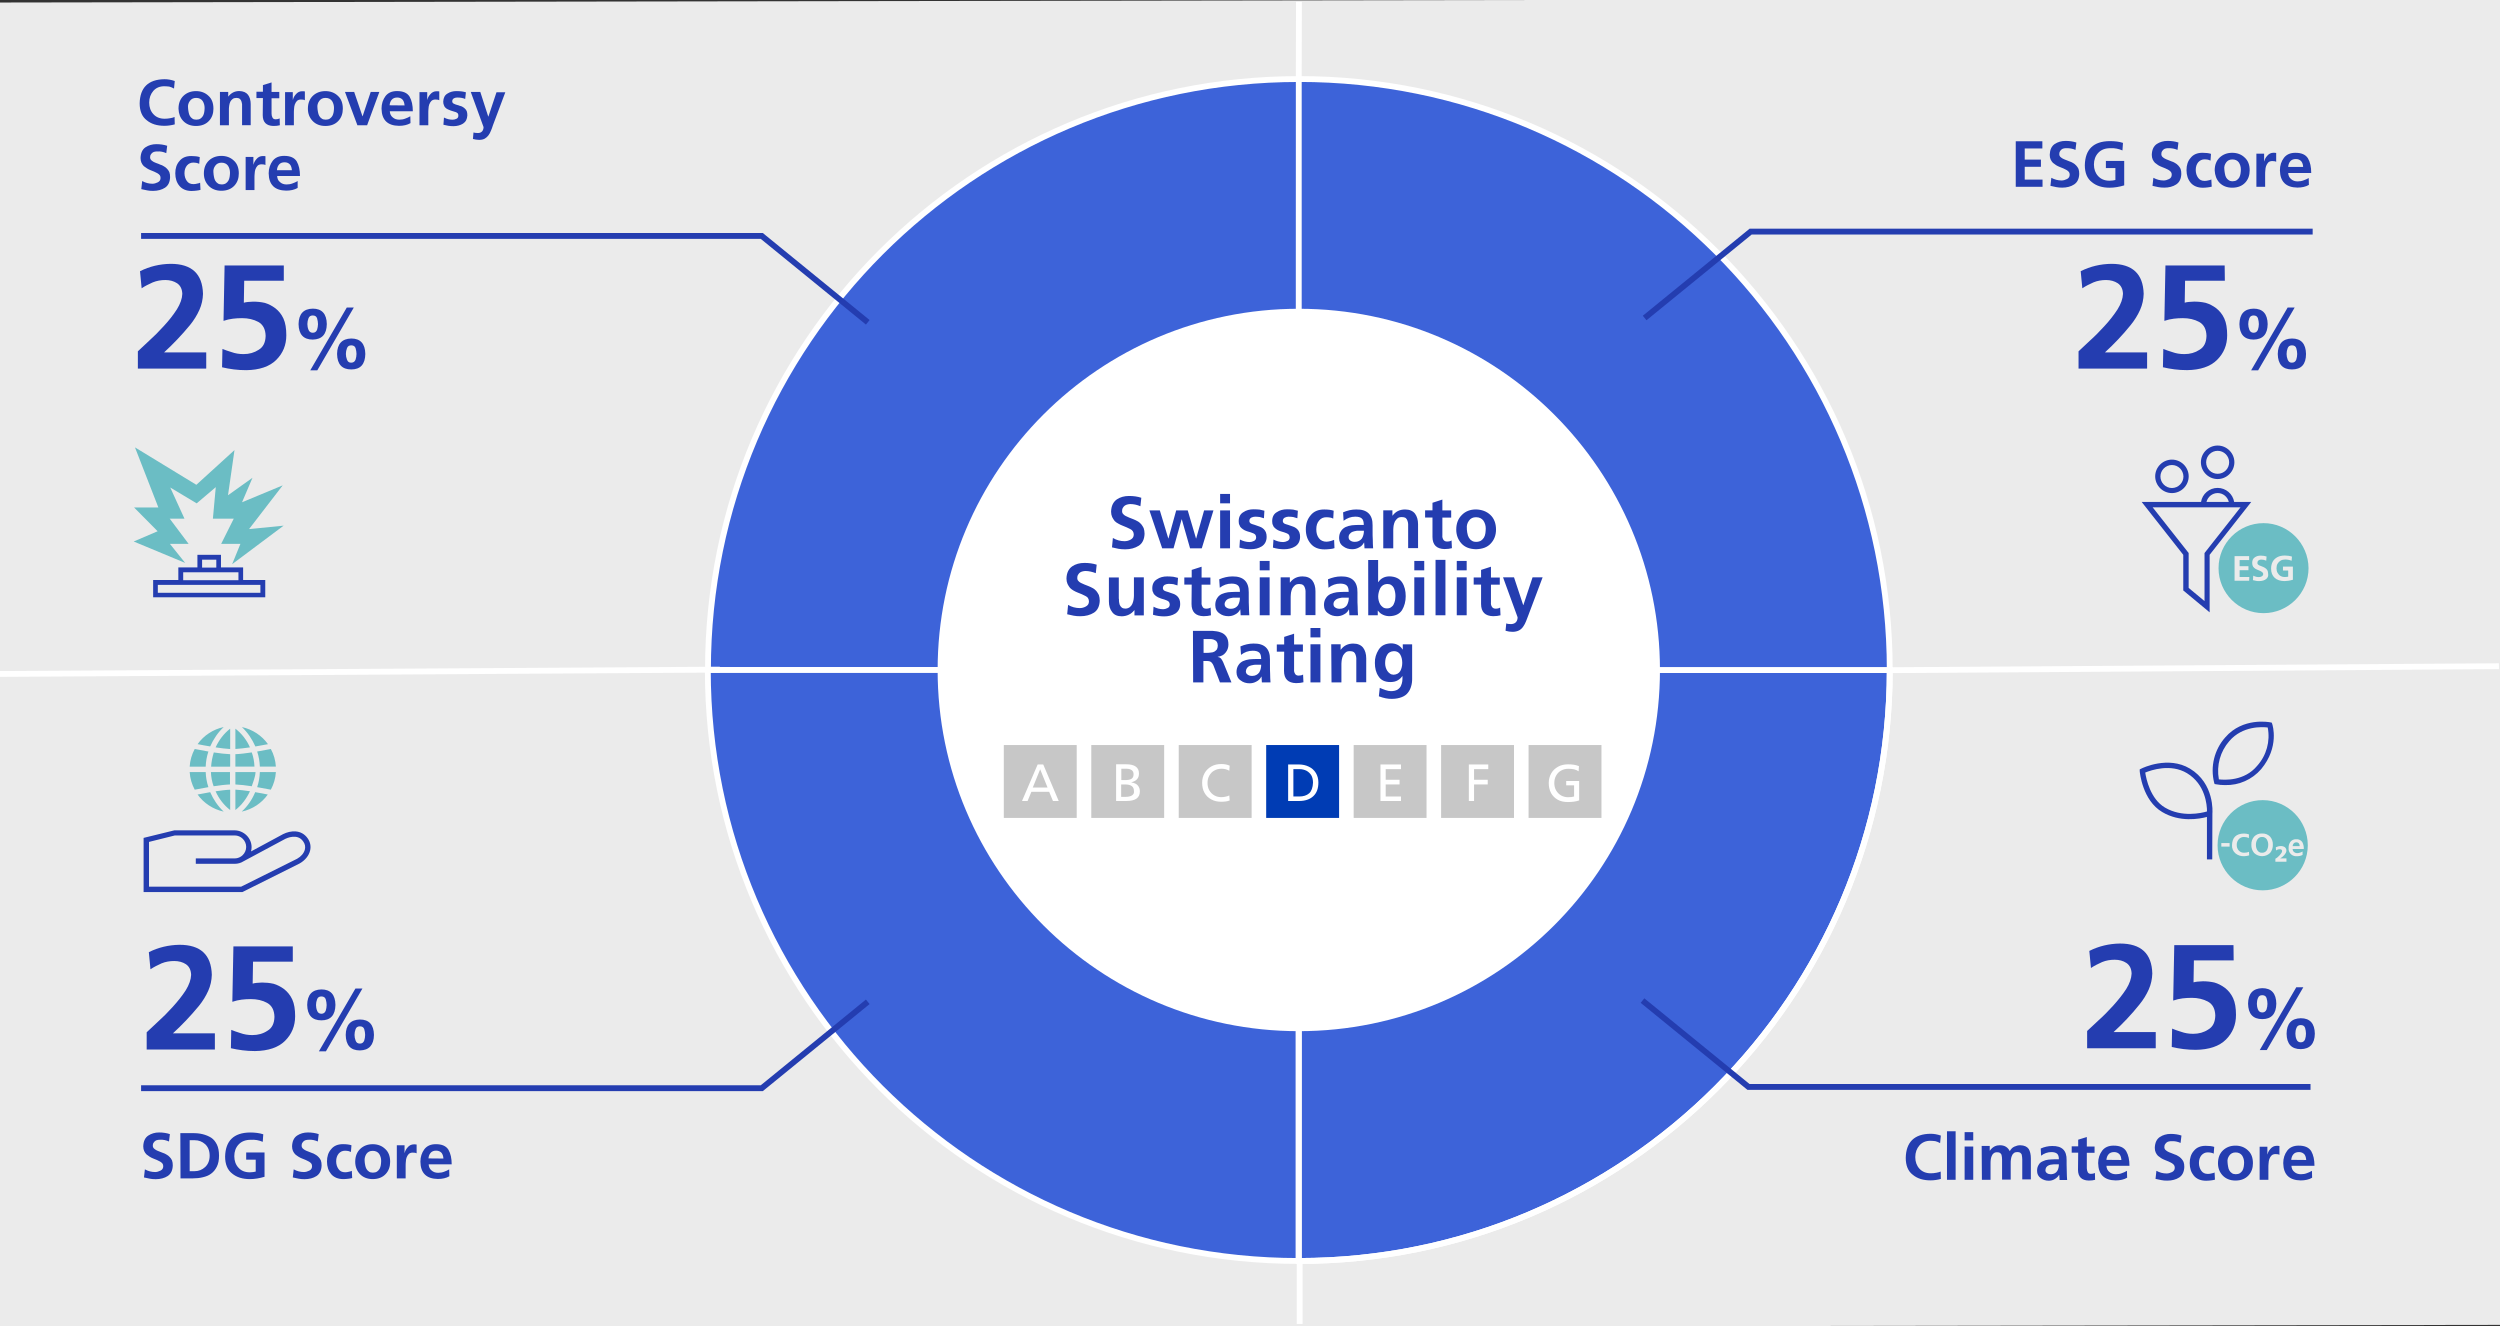
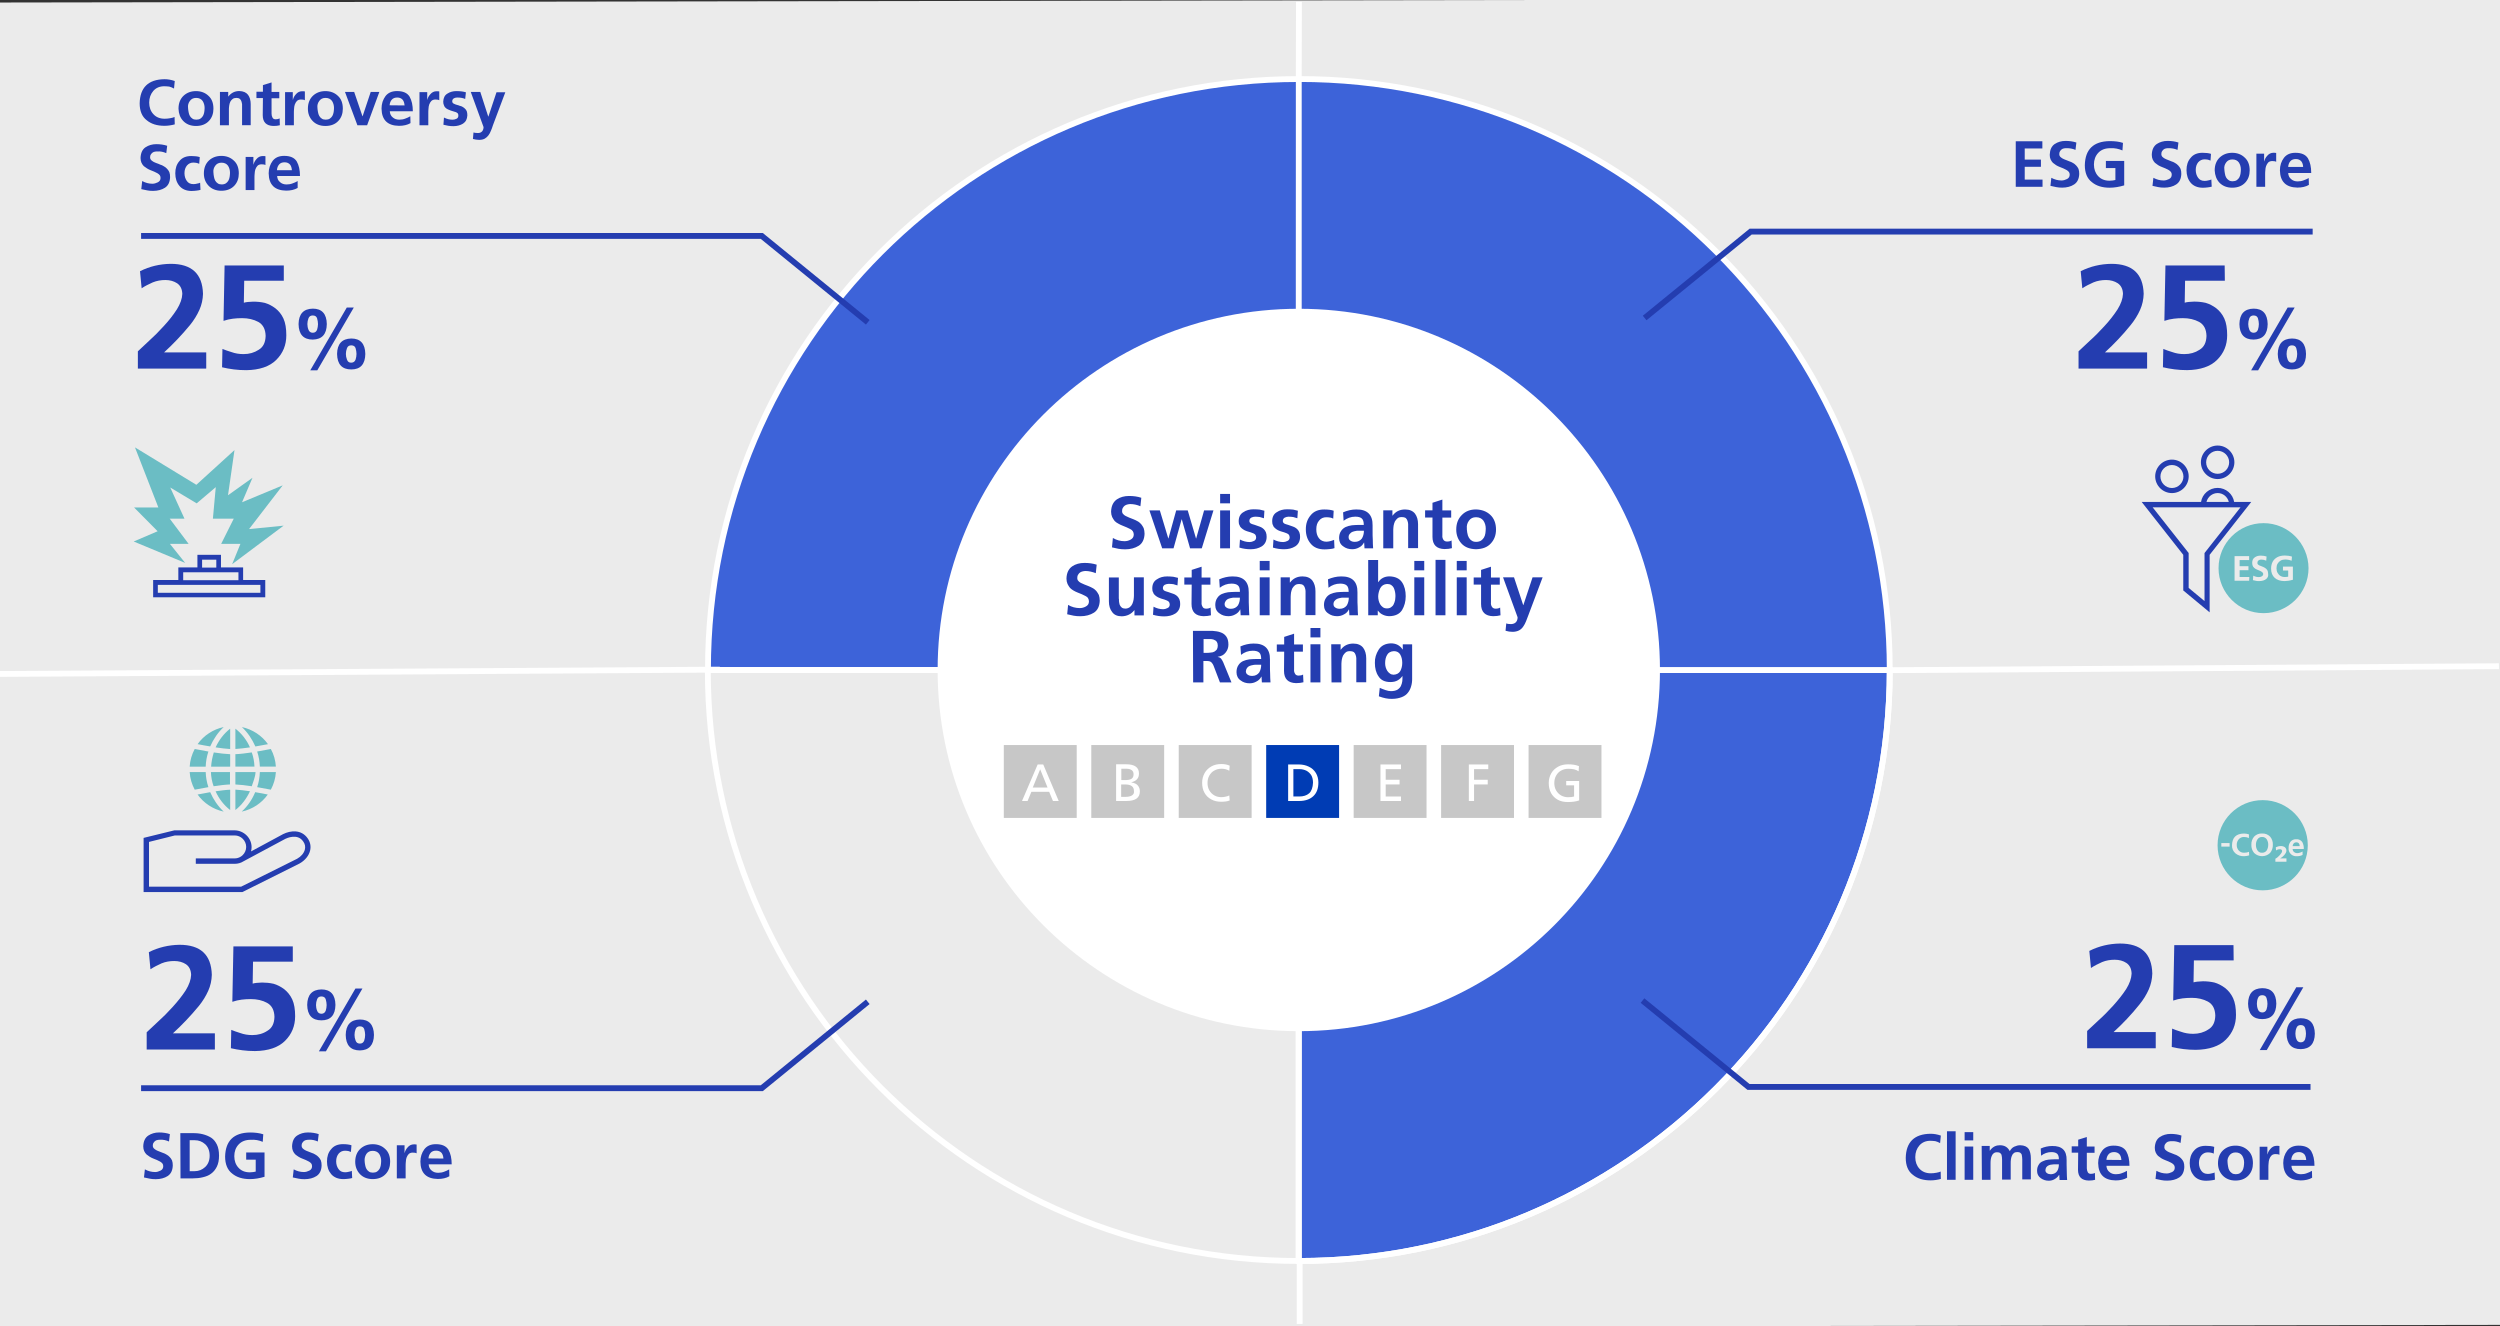
<svg xmlns="http://www.w3.org/2000/svg" xmlns:xlink="http://www.w3.org/1999/xlink" version="1.1" id="Ebene_1" x="0px" y="0px" width="213.733px" height="113.391px" viewBox="63.275 0 213.733 113.391" enable-background="new 63.275 0 213.733 113.391" xml:space="preserve">
  <rect x="63.275" y="0" width="213.733" height="113.391" fill="#333333" stroke="none" />
  <g>
    <g>
      <g>
        <g>
          <g>
            <g>
              <g>
                <defs>
                  <rect id="SVGID_1_" x="63.183" y="0" width="213.825" height="113.391" />
                </defs>
                <clipPath id="SVGID_2_">
                  <use xlink:href="#SVGID_1_" overflow="visible" />
                </clipPath>
                <polygon clip-path="url(#SVGID_2_)" fill="#EBEBEB" points="62.813,0.216 62.813,113.605 277.747,113.267 277.747,-0.139                 " />
              </g>
            </g>
          </g>
        </g>
      </g>
    </g>
  </g>
  <g>
    <g>
      <g>
        <path fill="none" stroke="#FFFFFF" stroke-width="0.5" d="M222.684,57.31l54.232-0.354 M174.389,113.19v-6.77" />
      </g>
    </g>
  </g>
  <path fill="#3D63D9" d="M174.311,57.28h-50.51c0-27.906,22.617-50.522,50.525-50.522l0,0L174.311,57.28L174.311,57.28z" />
  <path fill="none" stroke="#FFFFFF" stroke-width="0.5" stroke-miterlimit="10" d="M174.311,57.28h-50.51  c0-27.906,22.617-50.522,50.525-50.522l0,0L174.311,57.28L174.311,57.28z" />
-   <path fill="#3D63D9" d="M174.311,57.28v50.525c-27.909,0-50.522-22.616-50.522-50.525l0,0H174.311L174.311,57.28z" />
  <path fill="none" stroke="#FFFFFF" stroke-width="0.5" stroke-miterlimit="10" d="M174.311,57.28v50.525  c-27.909,0-50.522-22.616-50.522-50.525l0,0H174.311L174.311,57.28z" />
  <path fill="#3D63D9" stroke="#FFFFFF" stroke-width="0.5" stroke-miterlimit="10" d="M174.311,57.28h50.525  c0,27.909-22.615,50.525-50.525,50.525l0,0V57.28L174.311,57.28z" />
  <path fill="none" stroke="#FFFFFF" stroke-width="0.5" stroke-miterlimit="10" d="M174.311,57.28h50.525  c0,27.909-22.615,50.525-50.525,50.525l0,0V57.28L174.311,57.28z" />
  <path fill="#3D63D9" d="M174.311,57.28V6.755c27.91,0,50.525,22.616,50.525,50.522l0,0L174.311,57.28L174.311,57.28z" />
  <path fill="none" stroke="#FFFFFF" stroke-width="0.5" stroke-miterlimit="10" d="M174.311,57.28V6.755  c27.91,0,50.525,22.616,50.525,50.522l0,0L174.311,57.28L174.311,57.28z" />
  <path fill="#FFFFFF" d="M174.311,88.158c17.063,0,30.879-13.831,30.879-30.881c0-17.063-13.832-30.879-30.879-30.879  c-17.062,0-30.875,13.832-30.875,30.879C143.433,74.327,157.264,88.158,174.311,88.158L174.311,88.158z" />
  <path fill="#243DB0" d="M160.772,43.279l0.077-0.723c-0.323-0.108-0.677-0.154-1.046-0.154c-0.4,0-0.754,0.096-1.046,0.292  c-0.308,0.219-0.477,0.557-0.492,1.05c0,0.169,0.031,0.319,0.092,0.461c0.062,0.123,0.139,0.243,0.215,0.339  c0.092,0.092,0.2,0.169,0.323,0.229c0.107,0.063,0.23,0.123,0.354,0.169c0.247,0.096,0.462,0.188,0.662,0.293  c0.092,0.046,0.169,0.107,0.216,0.188c0.046,0.077,0.077,0.169,0.077,0.273c0,0.2-0.092,0.342-0.262,0.435  c-0.169,0.092-0.338,0.138-0.523,0.138c-0.354,0-0.692-0.092-1-0.275l-0.077,0.802c0.216,0.046,0.4,0.093,0.554,0.123  c0.154,0.028,0.354,0.046,0.569,0.046c0.461,0,0.846-0.107,1.169-0.311c0.308-0.197,0.477-0.554,0.493-1.016  c0-0.187-0.031-0.354-0.077-0.492c-0.062-0.123-0.139-0.246-0.215-0.338c-0.092-0.093-0.185-0.185-0.308-0.246  c-0.108-0.062-0.231-0.123-0.354-0.17c-0.123-0.046-0.231-0.092-0.354-0.138c-0.107-0.047-0.215-0.096-0.308-0.142  c-0.092-0.047-0.169-0.105-0.215-0.17c-0.062-0.062-0.092-0.138-0.092-0.229c0-0.123,0.015-0.215,0.077-0.311  c0.046-0.074,0.107-0.151,0.169-0.185c0.077-0.046,0.154-0.077,0.231-0.093c0.077-0.018,0.154-0.03,0.23-0.03  C160.188,43.094,160.479,43.156,160.772,43.279L160.772,43.279L160.772,43.279z M162.634,46.88h0.969l0.692-2.479h0.015l0.708,2.479  h1l1-3.247h-0.8l-0.677,2.4h-0.016l-0.708-2.4h-0.985l-0.662,2.4h-0.015l-0.723-2.4h-0.893L162.634,46.88L162.634,46.88z   M167.588,46.88h0.846v-3.247h-0.846V46.88L167.588,46.88z M167.588,43.033h0.846v-0.803h-0.846V43.033L167.588,43.033z   M171.373,43.664c-0.123-0.031-0.262-0.063-0.4-0.096c-0.154-0.015-0.322-0.027-0.521-0.027c-0.338,0-0.631,0.077-0.877,0.246  c-0.261,0.15-0.4,0.415-0.4,0.77c0,0.138,0.015,0.261,0.077,0.354c0.031,0.104,0.092,0.185,0.169,0.244  c0.077,0.063,0.154,0.122,0.246,0.171c0.092,0.047,0.169,0.074,0.262,0.105c0.185,0.046,0.354,0.107,0.508,0.169  c0.077,0.03,0.123,0.077,0.167,0.123c0.03,0.063,0.063,0.123,0.063,0.216c0,0.153-0.076,0.264-0.199,0.311  c-0.123,0.062-0.246,0.092-0.354,0.092c-0.292,0-0.569-0.077-0.831-0.215l-0.046,0.689c0.308,0.095,0.631,0.141,0.954,0.141  c0.369,0,0.677-0.076,0.956-0.246c0.262-0.169,0.416-0.446,0.416-0.815c0-0.15-0.019-0.273-0.063-0.385  c-0.047-0.107-0.095-0.185-0.17-0.261c-0.063-0.063-0.142-0.123-0.229-0.17c-0.094-0.046-0.187-0.076-0.276-0.107  c-0.093-0.031-0.171-0.062-0.261-0.093c-0.092-0.03-0.169-0.046-0.246-0.076c-0.154-0.047-0.231-0.139-0.231-0.262  c0-0.142,0.062-0.23,0.169-0.292c0.107-0.047,0.215-0.077,0.323-0.077c0.153,0,0.293,0.016,0.399,0.03  c0.105,0.028,0.229,0.062,0.354,0.105L171.373,43.664L171.373,43.664z M174.234,43.664c-0.123-0.031-0.262-0.063-0.4-0.096  c-0.154-0.015-0.322-0.027-0.523-0.027c-0.338,0-0.631,0.077-0.877,0.246c-0.262,0.15-0.396,0.415-0.396,0.77  c0,0.138,0.016,0.261,0.074,0.354c0.031,0.104,0.095,0.185,0.172,0.244c0.074,0.063,0.15,0.122,0.244,0.171  c0.095,0.047,0.168,0.074,0.264,0.105c0.188,0.046,0.354,0.107,0.507,0.169c0.078,0.03,0.123,0.077,0.17,0.123  c0.031,0.063,0.063,0.123,0.063,0.216c0,0.153-0.076,0.264-0.199,0.311c-0.123,0.062-0.246,0.092-0.354,0.092  c-0.293,0-0.57-0.077-0.832-0.215l-0.045,0.689c0.307,0.095,0.631,0.141,0.951,0.141c0.369,0,0.68-0.076,0.954-0.246  c0.265-0.169,0.415-0.446,0.415-0.815c0-0.15-0.018-0.273-0.063-0.385c-0.047-0.107-0.092-0.185-0.17-0.261  c-0.062-0.063-0.14-0.123-0.229-0.17c-0.092-0.046-0.187-0.076-0.274-0.107c-0.095-0.031-0.168-0.062-0.264-0.093  c-0.093-0.03-0.169-0.046-0.247-0.076c-0.151-0.047-0.229-0.139-0.229-0.262c0-0.142,0.063-0.23,0.171-0.292  c0.106-0.047,0.215-0.077,0.321-0.077c0.152,0,0.293,0.016,0.398,0.03c0.105,0.028,0.229,0.062,0.354,0.105L174.234,43.664  L174.234,43.664z M177.296,43.664c-0.216-0.077-0.491-0.107-0.815-0.107c-0.508,0-0.893,0.169-1.151,0.492  c-0.276,0.323-0.415,0.707-0.415,1.2c0,0.507,0.139,0.904,0.415,1.229c0.262,0.323,0.659,0.492,1.188,0.492  c0.168,0,0.338-0.016,0.461-0.03c0.139-0.016,0.262-0.028,0.385-0.077l-0.031-0.708c-0.076,0.031-0.169,0.063-0.275,0.096  c-0.123,0.027-0.246,0.062-0.371,0.062c-0.291,0-0.506-0.105-0.66-0.308c-0.151-0.201-0.217-0.446-0.217-0.754  c0-0.323,0.078-0.569,0.248-0.754c0.152-0.188,0.354-0.277,0.614-0.277c0.123,0,0.246,0.016,0.339,0.031  c0.092,0.015,0.17,0.046,0.246,0.092L177.296,43.664L177.296,43.664z M178.143,44.525c0.293-0.229,0.631-0.354,1-0.354  c0.246,0,0.43,0.046,0.553,0.153c0.123,0.105,0.173,0.293,0.173,0.554h-0.464c-0.17,0-0.367,0.016-0.555,0.031  c-0.185,0.027-0.369,0.074-0.539,0.151c-0.15,0.076-0.291,0.188-0.383,0.338c-0.109,0.154-0.17,0.354-0.17,0.604  c0,0.308,0.123,0.554,0.354,0.707c0.218,0.17,0.479,0.246,0.771,0.246c0.199,0,0.4-0.046,0.584-0.153  c0.188-0.093,0.323-0.231,0.416-0.416h0.018c0,0.123,0.016,0.293,0.029,0.493h0.737c-0.017-0.246-0.028-0.493-0.028-0.727  c-0.018-0.229-0.018-0.489-0.018-0.813v-0.415c0.018-0.924-0.461-1.385-1.398-1.369c-0.387,0-0.771,0.092-1.123,0.246  L178.143,44.525L178.143,44.525z M178.682,45.633c0.063-0.076,0.137-0.138,0.229-0.169c0.093-0.03,0.2-0.063,0.308-0.077  c0.047-0.015,0.107-0.015,0.154-0.015c0.046,0,0.092,0,0.139,0h0.369c0,0.261-0.063,0.477-0.17,0.661  c-0.139,0.185-0.338,0.292-0.6,0.292c-0.154,0-0.277-0.03-0.385-0.107c-0.107-0.063-0.154-0.169-0.154-0.292  S178.604,45.71,178.682,45.633L178.682,45.633L178.682,45.633z M181.542,46.88h0.847v-1.585c0-0.107,0.016-0.23,0.03-0.354  c0.017-0.123,0.062-0.229,0.108-0.354c0.061-0.107,0.139-0.2,0.229-0.276c0.094-0.077,0.217-0.105,0.369-0.105  c0.141,0,0.246,0.028,0.323,0.074c0.075,0.063,0.122,0.142,0.151,0.23c0.03,0.093,0.063,0.185,0.063,0.293c0,0.107,0,0.215,0,0.323  v1.735h0.847v-2.047c0-0.369-0.093-0.677-0.263-0.904c-0.186-0.23-0.461-0.354-0.848-0.354c-0.445,0-0.801,0.169-1.063,0.522h-0.018  v-0.446h-0.782v3.248H181.542z M185.742,45.894c0,0.692,0.354,1.031,1.031,1.047c0.246,0,0.461-0.028,0.631-0.077l-0.031-0.659  c-0.092,0.062-0.23,0.093-0.385,0.093c-0.153,0-0.262-0.063-0.322-0.169c-0.063-0.108-0.094-0.216-0.078-0.37V44.25h0.754v-0.616  h-0.754V42.71l-0.846,0.274v0.646h-0.631v0.616h0.631V45.894L185.742,45.894z M188.219,46.464c0.293,0.323,0.709,0.478,1.247,0.492  c0.554-0.018,0.97-0.169,1.261-0.492c0.293-0.311,0.447-0.708,0.447-1.188c0-0.535-0.17-0.969-0.492-1.262  c-0.309-0.292-0.724-0.446-1.216-0.461c-0.493,0-0.894,0.153-1.2,0.461c-0.322,0.311-0.492,0.727-0.492,1.262  C187.773,45.741,187.928,46.14,188.219,46.464L188.219,46.464L188.219,46.464z M188.865,44.51c0.139-0.199,0.339-0.292,0.601-0.292  c0.276,0,0.492,0.107,0.63,0.292c0.125,0.185,0.201,0.416,0.201,0.678c0,0.141-0.016,0.264-0.031,0.399  c-0.015,0.138-0.062,0.262-0.123,0.369c-0.061,0.105-0.154,0.197-0.246,0.262c-0.104,0.062-0.246,0.107-0.416,0.107  c-0.15,0-0.291-0.03-0.385-0.107c-0.107-0.063-0.184-0.153-0.246-0.262c-0.061-0.107-0.104-0.23-0.123-0.369  c-0.015-0.063-0.029-0.123-0.029-0.2c-0.016-0.062-0.016-0.123-0.016-0.185C188.65,44.91,188.727,44.694,188.865,44.51  L188.865,44.51L188.865,44.51z" />
  <path fill="#243DB0" d="M156.957,49.003l0.077-0.727c-0.323-0.104-0.677-0.15-1.046-0.15c-0.4,0-0.754,0.092-1.046,0.292  c-0.308,0.216-0.477,0.554-0.492,1.046c0,0.17,0.031,0.323,0.092,0.462c0.062,0.123,0.138,0.246,0.215,0.339  c0.092,0.092,0.2,0.169,0.308,0.23c0.108,0.061,0.231,0.123,0.354,0.169c0.246,0.093,0.461,0.185,0.662,0.293  c0.092,0.046,0.169,0.104,0.215,0.185c0.046,0.076,0.077,0.169,0.077,0.276c0,0.2-0.092,0.339-0.261,0.431  c-0.169,0.093-0.339,0.139-0.523,0.139c-0.354,0-0.692-0.092-1-0.273l-0.077,0.8c0.215,0.046,0.4,0.092,0.554,0.123  c0.154,0.03,0.354,0.046,0.569,0.046c0.461,0,0.846-0.104,1.169-0.308c0.308-0.2,0.477-0.557,0.492-1.019  c0-0.185-0.031-0.354-0.077-0.492c-0.062-0.12-0.138-0.243-0.215-0.339c-0.092-0.092-0.185-0.185-0.308-0.246  c-0.108-0.062-0.231-0.12-0.354-0.169c-0.123-0.046-0.23-0.092-0.354-0.139c-0.108-0.046-0.216-0.092-0.308-0.139  c-0.092-0.046-0.169-0.107-0.215-0.169c-0.062-0.063-0.092-0.142-0.092-0.23c0-0.123,0.016-0.216,0.077-0.308  c0.046-0.077,0.107-0.154,0.169-0.188c0.077-0.047,0.154-0.077,0.231-0.093s0.154-0.03,0.231-0.03  C156.372,48.818,156.679,48.894,156.957,49.003L156.957,49.003L156.957,49.003z M161.064,49.356h-0.846v1.585  c0,0.107-0.016,0.215-0.031,0.338c-0.016,0.123-0.062,0.231-0.108,0.354c-0.046,0.104-0.123,0.2-0.215,0.276  c-0.108,0.074-0.231,0.123-0.385,0.123c-0.123,0-0.231-0.03-0.308-0.095c-0.077-0.062-0.123-0.139-0.169-0.229  c-0.031-0.093-0.046-0.2-0.062-0.312c0-0.062,0-0.104,0-0.15c-0.015-0.046-0.015-0.096-0.015-0.142V49.37h-0.846v2.046  c0,0.369,0.092,0.677,0.277,0.908c0.169,0.243,0.446,0.366,0.831,0.366c0.446-0.016,0.8-0.185,1.062-0.521h0.015v0.446h0.8V49.356  L161.064,49.356z M163.987,49.402c-0.123-0.027-0.261-0.062-0.4-0.092c-0.154-0.016-0.323-0.031-0.523-0.031  c-0.338,0-0.631,0.077-0.877,0.246c-0.262,0.154-0.4,0.416-0.4,0.771c0,0.139,0.015,0.262,0.077,0.354  c0.031,0.108,0.092,0.188,0.169,0.247c0.077,0.063,0.154,0.123,0.246,0.169c0.092,0.046,0.169,0.077,0.261,0.107  c0.185,0.046,0.354,0.104,0.508,0.169c0.077,0.031,0.123,0.077,0.169,0.123c0.031,0.062,0.062,0.123,0.062,0.216  c0,0.154-0.077,0.262-0.2,0.308c-0.123,0.063-0.246,0.096-0.354,0.096c-0.292,0-0.569-0.077-0.831-0.217l-0.046,0.69  c0.308,0.093,0.63,0.139,0.954,0.139c0.369,0,0.677-0.074,0.954-0.243c0.261-0.173,0.415-0.446,0.415-0.815  c0-0.154-0.015-0.277-0.062-0.385c-0.046-0.107-0.092-0.188-0.169-0.265c-0.062-0.062-0.139-0.121-0.231-0.169  c-0.092-0.047-0.185-0.074-0.277-0.105c-0.092-0.03-0.169-0.063-0.262-0.092c-0.092-0.031-0.169-0.047-0.246-0.077  c-0.154-0.046-0.23-0.142-0.23-0.265c0-0.138,0.062-0.229,0.169-0.292c0.108-0.046,0.215-0.074,0.323-0.074  c0.154,0,0.292,0.016,0.4,0.028c0.108,0.03,0.231,0.063,0.354,0.107L163.987,49.402L163.987,49.402z M165.142,51.634  c0,0.692,0.354,1.03,1.031,1.046c0.246,0,0.461-0.03,0.631-0.077l-0.031-0.661c-0.093,0.063-0.231,0.095-0.385,0.095  c-0.154,0-0.262-0.063-0.308-0.172c-0.062-0.104-0.092-0.215-0.077-0.366v-1.511h0.754v-0.612h-0.754V48.45l-0.846,0.273v0.646  h-0.631v0.612h0.631L165.142,51.634L165.142,51.634z M167.557,50.249c0.292-0.23,0.631-0.354,1-0.354  c0.246,0,0.431,0.047,0.554,0.154c0.123,0.104,0.169,0.292,0.169,0.554h-0.461c-0.169,0-0.369,0.019-0.554,0.031  c-0.185,0.03-0.369,0.076-0.539,0.153c-0.154,0.074-0.292,0.185-0.385,0.339c-0.107,0.15-0.169,0.354-0.169,0.6  c0,0.311,0.123,0.554,0.354,0.708c0.216,0.169,0.477,0.246,0.77,0.246c0.2,0,0.4-0.046,0.584-0.153  c0.185-0.093,0.323-0.229,0.416-0.416h0.016c0,0.123,0.015,0.292,0.031,0.492h0.738c-0.016-0.246-0.031-0.492-0.031-0.723  c-0.016-0.23-0.016-0.492-0.016-0.815v-0.416c0.016-0.923-0.461-1.384-1.4-1.369c-0.385,0-0.769,0.096-1.123,0.246L167.557,50.249  L167.557,50.249z M168.08,51.356c0.062-0.077,0.138-0.139,0.23-0.169c0.092-0.031,0.2-0.062,0.308-0.077  c0.046-0.016,0.107-0.016,0.154-0.016c0.046,0,0.092,0,0.138,0h0.37c0,0.262-0.062,0.478-0.169,0.662  c-0.139,0.185-0.338,0.292-0.6,0.292c-0.154,0-0.277-0.03-0.385-0.107c-0.107-0.062-0.154-0.169-0.154-0.293  C167.972,51.541,168.019,51.433,168.08,51.356L168.08,51.356L168.08,51.356z M170.973,52.602h0.846v-3.246h-0.846V52.602  L170.973,52.602z M170.973,48.757h0.846v-0.801h-0.846V48.757L170.973,48.757z M172.771,52.602h0.848v-1.584  c0-0.105,0.016-0.229,0.029-0.354c0.017-0.123,0.063-0.23,0.106-0.354c0.063-0.104,0.14-0.2,0.229-0.274  c0.094-0.076,0.217-0.107,0.369-0.107c0.141,0,0.246,0.031,0.321,0.077c0.078,0.062,0.123,0.139,0.154,0.229  c0.03,0.096,0.063,0.188,0.063,0.292c0,0.108,0,0.219,0,0.323v1.739h0.848V50.54c0-0.369-0.094-0.68-0.264-0.907  c-0.186-0.231-0.461-0.354-0.847-0.354c-0.446,0-0.801,0.173-1.063,0.523h-0.016v-0.446h-0.785v3.246H172.771z M176.85,50.249  c0.293-0.23,0.631-0.354,1-0.354c0.246,0,0.434,0.047,0.555,0.154c0.123,0.104,0.171,0.292,0.171,0.554h-0.464  c-0.17,0-0.366,0.019-0.555,0.031c-0.184,0.03-0.369,0.076-0.537,0.153c-0.151,0.074-0.293,0.185-0.385,0.339  c-0.107,0.15-0.17,0.354-0.17,0.6c0,0.311,0.123,0.554,0.354,0.708c0.219,0.169,0.479,0.246,0.771,0.246  c0.2,0,0.4-0.046,0.585-0.153c0.187-0.093,0.323-0.229,0.415-0.416h0.018c0,0.123,0.017,0.292,0.031,0.492h0.736  c-0.018-0.246-0.029-0.492-0.029-0.723c-0.018-0.23-0.018-0.492-0.018-0.815v-0.416c0.018-0.923-0.461-1.384-1.398-1.369  c-0.386,0-0.771,0.096-1.123,0.246L176.85,50.249L176.85,50.249z M177.389,51.356c0.063-0.077,0.139-0.139,0.23-0.169  c0.092-0.031,0.199-0.062,0.309-0.077c0.045-0.016,0.106-0.016,0.152-0.016c0.047,0,0.093,0,0.139,0h0.369  c0,0.262-0.061,0.478-0.169,0.662c-0.14,0.185-0.339,0.292-0.601,0.292c-0.153,0-0.276-0.03-0.385-0.107  c-0.107-0.062-0.154-0.169-0.154-0.293C177.279,51.541,177.311,51.433,177.389,51.356L177.389,51.356L177.389,51.356z   M181.281,50.279c0.123-0.215,0.307-0.338,0.584-0.354c0.139,0,0.262,0.03,0.354,0.093c0.094,0.063,0.17,0.153,0.217,0.246  c0.092,0.215,0.14,0.445,0.14,0.692c0,0.104-0.017,0.229-0.03,0.354c-0.027,0.123-0.063,0.23-0.123,0.354  c-0.046,0.105-0.123,0.185-0.216,0.246c-0.095,0.074-0.218,0.105-0.354,0.105c-0.139,0-0.263-0.031-0.354-0.105  c-0.094-0.063-0.17-0.153-0.229-0.246c-0.123-0.215-0.17-0.446-0.17-0.692C181.111,50.725,181.173,50.495,181.281,50.279  L181.281,50.279L181.281,50.279z M180.25,52.602h0.814v-0.396h0.016c0.123,0.169,0.277,0.292,0.462,0.366  c0.169,0.077,0.354,0.107,0.538,0.107c0.492-0.016,0.848-0.185,1.063-0.523c0.199-0.338,0.311-0.723,0.311-1.185  c0-0.461-0.096-0.861-0.311-1.185c-0.215-0.324-0.57-0.492-1.063-0.511c-0.43,0-0.754,0.17-0.969,0.492h-0.016v-1.89h-0.849  L180.25,52.602L180.25,52.602z M184.188,52.602h0.85v-3.246h-0.85V52.602L184.188,52.602z M184.188,48.757h0.85v-0.801h-0.85V48.757  L184.188,48.757z M186.004,52.602h0.846v-4.738h-0.846V52.602L186.004,52.602z M187.818,52.602h0.848v-3.246h-0.848V52.602  L187.818,52.602z M187.818,48.757h0.848v-0.801h-0.848V48.757L187.818,48.757z M189.896,51.634c0,0.692,0.354,1.03,1.031,1.046  c0.243,0,0.461-0.03,0.631-0.077l-0.031-0.661c-0.092,0.063-0.23,0.095-0.385,0.095c-0.156,0-0.265-0.063-0.324-0.172  c-0.063-0.104-0.092-0.215-0.076-0.366v-1.511h0.754v-0.612h-0.754V48.45l-0.846,0.273v0.646h-0.631v0.612h0.631V51.634  L189.896,51.634z M192.712,49.356h-0.938l1.246,3.416c0,0.169-0.045,0.311-0.139,0.415c-0.092,0.107-0.23,0.154-0.4,0.169  c-0.196,0-0.338-0.015-0.43-0.062l-0.063,0.631c0.201,0.062,0.4,0.093,0.601,0.093c0.216,0,0.399-0.047,0.554-0.123  c0.142-0.077,0.262-0.185,0.354-0.323c0.092-0.138,0.187-0.293,0.246-0.462c0.063-0.169,0.139-0.338,0.2-0.521l1.216-3.231h-0.861  l-0.784,2.369h-0.017L192.712,49.356L192.712,49.356z" />
  <path fill="#243DB0" d="M166.172,54.634h0.292c0.108,0,0.231,0,0.339,0c0.107,0.016,0.215,0.03,0.292,0.077  c0.092,0.03,0.169,0.092,0.215,0.169s0.077,0.185,0.077,0.323c0,0.123-0.031,0.229-0.077,0.32c-0.062,0.076-0.138,0.141-0.215,0.188  c-0.092,0.046-0.185,0.076-0.292,0.076c-0.108,0.016-0.231,0.028-0.339,0.028h-0.292V54.634L166.172,54.634z M165.28,58.342h0.877  V56.51h0.277c0.185,0,0.308,0.03,0.4,0.107c0.077,0.074,0.154,0.185,0.215,0.354l0.523,1.369h0.985l-0.708-1.724  c-0.046-0.107-0.107-0.2-0.169-0.292c-0.077-0.096-0.169-0.142-0.292-0.154v-0.018c0.292-0.047,0.508-0.151,0.662-0.354  c0.154-0.187,0.246-0.415,0.246-0.677c0-0.311-0.062-0.538-0.185-0.708c-0.123-0.169-0.292-0.292-0.492-0.354  c-0.2-0.077-0.431-0.104-0.662-0.123c-0.247,0-0.493,0-0.739,0h-0.954L165.28,58.342L165.28,58.342z M169.373,55.987  c0.292-0.229,0.63-0.354,1-0.354c0.247,0,0.43,0.046,0.553,0.153c0.123,0.105,0.17,0.293,0.17,0.555h-0.462  c-0.169,0-0.369,0.015-0.554,0.03c-0.185,0.028-0.369,0.074-0.539,0.151c-0.154,0.076-0.292,0.188-0.385,0.338  c-0.107,0.154-0.169,0.354-0.169,0.604c0,0.308,0.123,0.554,0.354,0.707c0.215,0.17,0.477,0.247,0.769,0.247  c0.2,0,0.4-0.047,0.583-0.154c0.186-0.093,0.324-0.229,0.416-0.415h0.017c0,0.123,0.015,0.292,0.03,0.492h0.738  c-0.018-0.246-0.031-0.492-0.031-0.724c-0.016-0.23-0.016-0.492-0.016-0.815v-0.415c0.016-0.923-0.463-1.385-1.402-1.369  c-0.384,0-0.769,0.092-1.123,0.246L169.373,55.987L169.373,55.987z M169.896,57.095c0.062-0.077,0.138-0.139,0.231-0.17  c0.092-0.03,0.2-0.063,0.308-0.076c0.046-0.016,0.107-0.016,0.154-0.016c0.046,0,0.093,0,0.14,0h0.369  c0,0.262-0.063,0.477-0.17,0.661c-0.14,0.185-0.339,0.293-0.601,0.293c-0.154,0-0.277-0.031-0.385-0.108  c-0.107-0.062-0.154-0.169-0.154-0.292C169.803,57.264,169.834,57.172,169.896,57.095L169.896,57.095L169.896,57.095z   M173.049,57.356c0,0.692,0.354,1.031,1.031,1.047c0.246,0,0.462-0.028,0.631-0.074l-0.031-0.661  c-0.092,0.062-0.229,0.092-0.384,0.092c-0.153,0-0.262-0.063-0.308-0.169c-0.063-0.108-0.094-0.216-0.077-0.369v-1.508h0.754v-0.615  h-0.754v-0.924l-0.847,0.277v0.646h-0.631v0.615h0.631L173.049,57.356L173.049,57.356z M175.311,58.342h0.85V55.08h-0.85V58.342  L175.311,58.342z M175.311,54.495h0.85v-0.803h-0.85V54.495L175.311,54.495z M177.111,58.342h0.846v-1.585  c0-0.107,0.016-0.23,0.031-0.354c0.015-0.124,0.062-0.229,0.107-0.354c0.061-0.107,0.139-0.199,0.229-0.276  c0.093-0.077,0.216-0.105,0.367-0.105c0.141,0,0.246,0.028,0.324,0.077c0.075,0.062,0.123,0.139,0.152,0.229  s0.063,0.188,0.063,0.292c0,0.107,0,0.215,0,0.323v1.738h0.848V56.28c0-0.366-0.094-0.678-0.264-0.905  c-0.185-0.23-0.461-0.354-0.847-0.354c-0.444,0-0.8,0.169-1.062,0.522h-0.016v-0.46h-0.803L177.111,58.342L177.111,58.342z   M182.111,57.588c-0.092-0.063-0.17-0.139-0.23-0.231c-0.123-0.196-0.186-0.415-0.186-0.661c0-0.262,0.047-0.508,0.17-0.708  c0.107-0.197,0.308-0.308,0.584-0.32c0.246,0,0.432,0.105,0.539,0.293c0.107,0.185,0.17,0.431,0.17,0.708  c0,0.273-0.063,0.507-0.17,0.707c-0.123,0.197-0.309,0.293-0.569,0.308C182.296,57.679,182.188,57.649,182.111,57.588  L182.111,57.588L182.111,57.588z M183.203,55.08v0.443h-0.016c-0.23-0.354-0.568-0.521-1-0.521c-0.479,0.016-0.83,0.2-1.045,0.538  c-0.219,0.354-0.34,0.724-0.324,1.139c0,0.446,0.094,0.831,0.309,1.139c0.199,0.323,0.538,0.492,1.016,0.492  c0.246,0,0.461-0.046,0.631-0.15c0.17-0.096,0.293-0.219,0.388-0.354h0.015c0,0.139,0,0.277-0.015,0.431  c-0.019,0.154-0.063,0.277-0.123,0.416c-0.063,0.123-0.154,0.218-0.293,0.311c-0.142,0.077-0.323,0.123-0.556,0.123  c-0.14,0-0.293-0.031-0.479-0.095c-0.169-0.063-0.338-0.121-0.477-0.186l-0.076,0.724c0.414,0.153,0.783,0.23,1.123,0.218  c0.338,0,0.615-0.063,0.846-0.153c0.23-0.093,0.4-0.216,0.523-0.385c0.123-0.154,0.215-0.339,0.273-0.557  c0.03-0.104,0.049-0.197,0.063-0.308c0.016-0.11,0.017-0.216,0.017-0.323v-2.939h-0.8V55.08z" />
  <polygon fill="#C7C7C7" points="149.094,63.695 149.094,69.927 155.326,69.927 155.326,63.695 " />
  <path fill="#FFFFFF" d="M152.972,67.696l0.323,0.784h0.493l-1.323-3.123h-0.477l-1.338,3.123h0.477l0.323-0.784H152.972  L152.972,67.696z M151.571,67.326l0.631-1.557l0.631,1.557H151.571L151.571,67.326z" />
  <polygon fill="#C7C7C7" points="156.572,63.695 156.572,69.927 162.803,69.927 162.803,63.695 " />
  <path fill="#FFFFFF" d="M158.695,65.357v3.123h0.846c0.4,0,0.692-0.062,0.893-0.2c0.2-0.139,0.292-0.354,0.292-0.631  c0-0.197-0.062-0.369-0.185-0.508c-0.123-0.138-0.308-0.215-0.539-0.246V66.88c0.231-0.063,0.4-0.154,0.493-0.277  c0.107-0.123,0.154-0.274,0.154-0.477c0-0.523-0.369-0.785-1.092-0.785h-0.862V65.357L158.695,65.357z M160.002,66.588  c-0.123,0.077-0.308,0.105-0.569,0.105h-0.292v-0.97h0.461c0.185,0,0.323,0.046,0.431,0.123c0.108,0.077,0.154,0.2,0.154,0.354  C160.188,66.387,160.126,66.51,160.002,66.588L160.002,66.588z M160.049,68.004c-0.123,0.076-0.308,0.123-0.569,0.123h-0.354v-1.063  h0.308c0.277,0,0.477,0.046,0.6,0.141c0.124,0.093,0.185,0.229,0.185,0.416C160.249,67.788,160.188,67.911,160.049,68.004  L160.049,68.004z" />
  <polygon fill="#C7C7C7" points="164.049,63.695 164.049,69.927 170.28,69.927 170.28,63.695 " />
  <path fill="#FFFFFF" d="M168.403,68.434l-0.031-0.431c-0.077,0.046-0.169,0.076-0.308,0.104c-0.123,0.03-0.261,0.046-0.369,0.046  c-0.215,0-0.416-0.046-0.6-0.15c-0.185-0.108-0.323-0.246-0.431-0.434c-0.108-0.186-0.154-0.397-0.154-0.631  c0-0.229,0.046-0.443,0.154-0.631c0.107-0.185,0.246-0.339,0.431-0.431c0.185-0.108,0.385-0.154,0.631-0.154  s0.446,0.063,0.646,0.169l0.031-0.431c-0.2-0.092-0.431-0.141-0.708-0.141c-0.323,0-0.6,0.063-0.846,0.199  c-0.246,0.141-0.446,0.323-0.584,0.569c-0.139,0.246-0.215,0.521-0.215,0.831c0,0.323,0.062,0.615,0.2,0.86  c0.139,0.244,0.323,0.432,0.585,0.567c0.246,0.141,0.538,0.2,0.861,0.2C167.972,68.542,168.218,68.511,168.403,68.434  L168.403,68.434L168.403,68.434z" />
  <polygon fill="#003CB4" points="171.525,63.695 171.525,69.927 177.758,69.927 177.758,63.695 " />
  <path fill="#FFFFFF" d="M173.402,65.357v3.123h0.924c0.523,0,0.939-0.139,1.23-0.415c0.293-0.274,0.432-0.662,0.432-1.17  c0-0.308-0.077-0.584-0.217-0.813c-0.14-0.23-0.338-0.415-0.602-0.538c-0.247-0.123-0.538-0.188-0.859-0.188H173.402L173.402,65.357  z M175.203,67.819c-0.215,0.188-0.492,0.276-0.861,0.276h-0.492v-2.339h0.523c0.215,0,0.415,0.047,0.6,0.139  c0.17,0.093,0.311,0.231,0.416,0.4c0.092,0.169,0.139,0.385,0.139,0.615C175.512,67.326,175.402,67.635,175.203,67.819  L175.203,67.819z" />
  <polygon fill="#C7C7C7" points="179.004,63.695 179.004,69.927 185.234,69.927 185.234,63.695 " />
  <polygon fill="#FFFFFF" points="181.296,65.357 181.296,68.48 183.05,68.48 183.05,68.095 181.742,68.095 181.742,67.065   182.928,67.065 182.928,66.665 181.742,66.665 181.742,65.757 183.05,65.757 183.05,65.357 " />
  <polygon fill="#C7C7C7" points="186.48,63.695 186.48,69.927 192.712,69.927 192.712,63.695 " />
  <polygon fill="#FFFFFF" points="188.85,65.357 188.85,68.48 189.297,68.48 189.297,67.065 190.466,67.065 190.466,66.665   189.297,66.665 189.297,65.757 190.512,65.757 190.512,65.357 " />
  <polygon fill="#C7C7C7" points="193.958,63.695 193.958,69.927 200.189,69.927 200.189,63.695 " />
  <path fill="#FFFFFF" d="M197.189,67.141h0.66v0.954c-0.076,0.016-0.152,0.031-0.229,0.046c-0.062,0-0.154,0.016-0.277,0.016  c-0.216,0-0.415-0.046-0.601-0.15c-0.184-0.108-0.322-0.246-0.43-0.434c-0.108-0.186-0.154-0.397-0.154-0.631  c0-0.229,0.047-0.443,0.154-0.631c0.104-0.185,0.246-0.339,0.43-0.431c0.186-0.108,0.385-0.154,0.631-0.154  c0.186,0,0.34,0.019,0.479,0.046c0.141,0.031,0.262,0.093,0.385,0.17l0.029-0.443c-0.168-0.063-0.322-0.108-0.461-0.123  c-0.139-0.019-0.293-0.031-0.462-0.031c-0.323,0-0.614,0.062-0.86,0.2c-0.246,0.138-0.444,0.32-0.586,0.566  c-0.139,0.246-0.215,0.522-0.215,0.831c0,0.322,0.063,0.603,0.199,0.861c0.139,0.246,0.324,0.431,0.57,0.569  c0.246,0.138,0.537,0.197,0.877,0.197c0.369,0,0.691-0.047,0.953-0.139V66.77h-1.107v0.369L197.189,67.141L197.189,67.141z" />
  <g>
    <g>
      <g>
        <g>
          <g>
            <g>
              <g>
                <g>
                  <defs>
                    <rect id="SVGID_3_" x="62.629" y="-0.584" width="215.379" height="115.39" />
                  </defs>
                  <clipPath id="SVGID_4_">
                    <use xlink:href="#SVGID_3_" overflow="visible" />
                  </clipPath>
                  <line clip-path="url(#SVGID_4_)" fill="none" stroke="#FFFFFF" stroke-width="0.5" x1="174.311" y1="6.523" x2="174.326" y2="0.154" />
                </g>
              </g>
            </g>
          </g>
        </g>
      </g>
    </g>
  </g>
  <path fill="#243DB0" d="M78.199,10.001c-0.092,0.046-0.215,0.077-0.369,0.104c-0.154,0.031-0.323,0.046-0.477,0.046  c-0.416,0-0.739-0.138-0.969-0.396C76.153,9.509,76.03,9.17,76.03,8.77c0-0.396,0.123-0.735,0.354-1  c0.23-0.261,0.539-0.396,0.938-0.396c0.138,0,0.277,0.015,0.416,0.027c0.138,0.031,0.277,0.096,0.415,0.17l0.062-0.646  c-0.308-0.107-0.6-0.154-0.877-0.154c-1.384,0.019-2.092,0.708-2.123,2.063c0,0.646,0.2,1.139,0.6,1.443  c0.385,0.323,0.893,0.479,1.523,0.479c0.292,0,0.6-0.047,0.877-0.123L78.199,10.001L78.199,10.001z M78.937,10.339  c0.262,0.277,0.631,0.431,1.093,0.431c0.477,0,0.846-0.15,1.107-0.431c0.262-0.276,0.385-0.631,0.385-1.046  c0-0.479-0.139-0.849-0.431-1.107c-0.277-0.262-0.631-0.397-1.062-0.397c-0.431,0-0.785,0.139-1.062,0.397  c-0.277,0.262-0.431,0.631-0.431,1.107C78.553,9.723,78.676,10.062,78.937,10.339L78.937,10.339L78.937,10.339z M79.506,8.632  c0.123-0.17,0.292-0.262,0.539-0.262s0.431,0.092,0.554,0.262c0.108,0.169,0.169,0.369,0.169,0.6c0,0.123-0.016,0.23-0.031,0.354  c-0.016,0.123-0.062,0.229-0.108,0.323c-0.062,0.093-0.123,0.17-0.215,0.229c-0.092,0.063-0.215,0.092-0.354,0.092  s-0.262-0.027-0.339-0.092c-0.092-0.062-0.169-0.139-0.215-0.229c-0.046-0.095-0.092-0.2-0.107-0.323  c-0.016-0.063-0.016-0.107-0.031-0.188c0-0.062-0.016-0.104-0.016-0.169C79.322,8.985,79.383,8.801,79.506,8.632L79.506,8.632  L79.506,8.632z M82.106,10.708h0.739v-1.4c0-0.093,0.015-0.2,0.031-0.308c0.015-0.108,0.046-0.216,0.092-0.311  c0.046-0.093,0.123-0.17,0.2-0.229C83.245,8.4,83.353,8.37,83.491,8.37c0.123,0,0.215,0.027,0.277,0.074  c0.062,0.049,0.108,0.123,0.139,0.199c0.031,0.077,0.046,0.17,0.063,0.265c0,0.093,0,0.185,0,0.274v1.522h0.738v-1.8  c0-0.321-0.077-0.601-0.23-0.801c-0.153-0.199-0.4-0.308-0.739-0.32c-0.384,0-0.692,0.151-0.938,0.462h-0.015V7.862h-0.708v2.849  L82.106,10.708L82.106,10.708z M85.737,9.846c0,0.601,0.308,0.908,0.908,0.923c0.216,0,0.4-0.015,0.554-0.062l-0.016-0.584  c-0.092,0.046-0.2,0.077-0.338,0.077c-0.138,0-0.231-0.05-0.277-0.154c-0.046-0.092-0.077-0.2-0.077-0.323V8.4h0.662V7.862h-0.662  V7.047l-0.738,0.229v0.569h-0.554v0.539h0.554L85.737,9.846L85.737,9.846z M87.661,10.708H88.4V9.662c0-0.107,0-0.23,0.015-0.354  c0-0.139,0.031-0.262,0.062-0.369c0.046-0.123,0.108-0.229,0.185-0.308c0.077-0.077,0.2-0.123,0.338-0.123  c0.139,0,0.262,0.015,0.339,0.062V7.816C89.262,7.8,89.185,7.8,89.108,7.8c-0.215,0-0.4,0.092-0.539,0.262  c-0.138,0.153-0.215,0.311-0.246,0.461h-0.016V7.878h-0.661v2.83H87.661z M90,10.339c0.261,0.277,0.63,0.431,1.092,0.431  c0.477,0,0.846-0.15,1.107-0.431c0.262-0.276,0.385-0.631,0.385-1.046c0-0.479-0.139-0.849-0.431-1.107  c-0.277-0.262-0.631-0.397-1.062-0.397c-0.431,0-0.785,0.139-1.062,0.397c-0.277,0.262-0.431,0.631-0.431,1.107  C89.599,9.723,89.738,10.062,90,10.339L90,10.339L90,10.339z M90.568,8.632c0.123-0.17,0.292-0.262,0.539-0.262  s0.431,0.092,0.554,0.262c0.108,0.169,0.169,0.369,0.169,0.6c0,0.123-0.015,0.23-0.031,0.354c-0.015,0.123-0.062,0.229-0.107,0.323  c-0.062,0.093-0.124,0.17-0.216,0.229c-0.092,0.063-0.215,0.092-0.354,0.092s-0.262-0.027-0.339-0.092  c-0.092-0.062-0.169-0.139-0.215-0.229c-0.046-0.095-0.092-0.2-0.107-0.323C90.445,9.523,90.445,9.477,90.43,9.4  c0-0.062-0.016-0.104-0.016-0.169C90.384,8.985,90.445,8.801,90.568,8.632L90.568,8.632L90.568,8.632z" />
  <path fill="#243DB0" d="M93.83,10.708h0.831l1.046-2.849h-0.738l-0.692,2.077h-0.015L93.554,7.86h-0.785L93.83,10.708L93.83,10.708z   M96.584,9.001c0.016-0.2,0.077-0.354,0.185-0.479c0.107-0.123,0.261-0.185,0.477-0.185c0.2,0,0.354,0.077,0.462,0.2  c0.092,0.123,0.138,0.274,0.154,0.477L96.584,9.001L96.584,9.001z M98.354,9.939c-0.139,0.077-0.277,0.153-0.431,0.2  c-0.154,0.063-0.323,0.092-0.508,0.092c-0.231,0-0.416-0.062-0.569-0.2C96.692,9.909,96.615,9.739,96.6,9.51h1.969  c0-0.508-0.092-0.924-0.277-1.247c-0.2-0.322-0.554-0.477-1.077-0.477c-0.446,0-0.769,0.151-0.984,0.431  c-0.215,0.293-0.338,0.646-0.338,1.062c0.015,0.973,0.507,1.464,1.492,1.479c0.385,0,0.723-0.077,0.984-0.231L98.354,9.939  L98.354,9.939z" />
  <path fill="#243DB0" d="M99.153,10.708h0.739V9.662c0-0.107,0-0.23,0.015-0.354c0-0.139,0.031-0.262,0.062-0.369  c0.046-0.123,0.108-0.229,0.185-0.308c0.077-0.077,0.2-0.123,0.338-0.123c0.138,0,0.261,0.015,0.338,0.062V7.816  C100.753,7.8,100.676,7.8,100.599,7.8c-0.215,0-0.4,0.092-0.538,0.262c-0.139,0.153-0.216,0.311-0.247,0.461H99.8V7.878h-0.662v2.83  H99.153z M103.107,7.892c-0.107-0.03-0.23-0.062-0.354-0.076c-0.123-0.016-0.277-0.028-0.462-0.028  c-0.292,0-0.554,0.074-0.769,0.216c-0.231,0.138-0.338,0.369-0.354,0.677c0,0.123,0.016,0.23,0.062,0.323  c0.031,0.092,0.077,0.169,0.139,0.215c0.062,0.062,0.138,0.108,0.215,0.139c0.077,0.031,0.154,0.063,0.231,0.095  c0.169,0.047,0.308,0.093,0.446,0.139c0.062,0.031,0.108,0.062,0.154,0.105c0.031,0.048,0.046,0.107,0.046,0.188  c0,0.139-0.062,0.229-0.169,0.274c-0.107,0.049-0.215,0.076-0.323,0.076c-0.262,0-0.493-0.062-0.739-0.185l-0.046,0.615  c0.277,0.074,0.554,0.123,0.846,0.123c0.323,0,0.6-0.077,0.831-0.218c0.231-0.151,0.354-0.385,0.369-0.708  c0-0.139-0.015-0.243-0.046-0.339c-0.031-0.092-0.092-0.169-0.154-0.229c-0.062-0.063-0.123-0.107-0.2-0.153  c-0.077-0.047-0.154-0.077-0.246-0.093c-0.077-0.031-0.154-0.063-0.231-0.077c-0.077-0.016-0.154-0.046-0.215-0.077  c-0.138-0.046-0.2-0.123-0.2-0.229c0-0.123,0.046-0.2,0.154-0.265c0.092-0.046,0.185-0.062,0.292-0.062  c0.139,0,0.262,0.016,0.354,0.031c0.092,0.015,0.2,0.046,0.308,0.092L103.107,7.892L103.107,7.892z" />
  <path fill="#243DB0" d="M104.338,7.862h-0.815l1.092,3c0,0.154-0.046,0.277-0.123,0.369c-0.092,0.096-0.2,0.142-0.354,0.142  c-0.169,0-0.292-0.019-0.384-0.046l-0.046,0.554c0.169,0.046,0.354,0.077,0.523,0.077c0.185,0,0.354-0.031,0.492-0.108  c0.123-0.076,0.23-0.169,0.308-0.276c0.092-0.121,0.154-0.243,0.215-0.397c0.062-0.153,0.123-0.292,0.169-0.462l1.062-2.83h-0.754  l-0.692,2.077h-0.016L104.338,7.862L104.338,7.862z" />
  <path fill="#243DB0" d="M77.491,13.093l0.077-0.63c-0.277-0.093-0.6-0.139-0.923-0.139c-0.354,0-0.661,0.092-0.923,0.262  c-0.277,0.185-0.416,0.492-0.431,0.923c0,0.153,0.031,0.292,0.077,0.399c0.046,0.105,0.123,0.216,0.2,0.293  c0.092,0.074,0.185,0.139,0.277,0.197c0.092,0.063,0.2,0.107,0.308,0.153c0.215,0.077,0.416,0.169,0.585,0.262  c0.077,0.046,0.138,0.095,0.2,0.169C76.984,15.047,77,15.124,77,15.216c0,0.169-0.077,0.292-0.23,0.369  c-0.154,0.076-0.308,0.123-0.462,0.123c-0.308,0-0.6-0.077-0.877-0.231l-0.077,0.692c0.185,0.047,0.354,0.077,0.492,0.105  c0.139,0.03,0.308,0.046,0.508,0.046c0.4,0,0.754-0.093,1.031-0.274c0.277-0.187,0.416-0.479,0.431-0.895  c0-0.17-0.015-0.309-0.062-0.432c-0.046-0.107-0.123-0.215-0.2-0.292c-0.077-0.092-0.169-0.153-0.277-0.215  c-0.092-0.063-0.2-0.108-0.308-0.139c-0.107-0.05-0.215-0.096-0.308-0.123c-0.092-0.031-0.185-0.077-0.277-0.123  c-0.077-0.048-0.139-0.096-0.2-0.154c-0.046-0.063-0.077-0.123-0.077-0.2c0-0.104,0.015-0.2,0.062-0.262  c0.046-0.076,0.092-0.123,0.154-0.169c0.063-0.046,0.123-0.063,0.2-0.077c0.062-0.015,0.139-0.015,0.2-0.015  C76.983,12.924,77.245,12.985,77.491,13.093L77.491,13.093L77.491,13.093z M80.353,13.431c-0.185-0.062-0.431-0.092-0.723-0.092  c-0.446,0-0.785,0.138-1.015,0.431c-0.246,0.276-0.354,0.631-0.354,1.046c0,0.446,0.123,0.803,0.354,1.077  c0.23,0.276,0.584,0.434,1.046,0.434c0.154,0,0.292-0.019,0.416-0.031c0.123-0.018,0.231-0.03,0.338-0.063l-0.031-0.612  c-0.062,0.028-0.138,0.062-0.246,0.074c-0.107,0.03-0.215,0.046-0.323,0.046c-0.261,0-0.446-0.092-0.569-0.273  c-0.124-0.17-0.2-0.4-0.2-0.662c0-0.276,0.077-0.492,0.215-0.661c0.139-0.154,0.308-0.246,0.539-0.246  c0.107,0,0.215,0.018,0.292,0.03c0.077,0.016,0.154,0.046,0.215,0.077L80.353,13.431L80.353,13.431z M81.106,15.878  c0.262,0.274,0.631,0.431,1.092,0.431c0.477,0,0.846-0.153,1.108-0.431c0.262-0.278,0.385-0.631,0.385-1.046  c0-0.479-0.139-0.85-0.431-1.108c-0.277-0.261-0.63-0.396-1.063-0.396c-0.431,0-0.785,0.139-1.062,0.396  c-0.277,0.262-0.431,0.631-0.431,1.108C80.707,15.262,80.845,15.6,81.106,15.878L81.106,15.878L81.106,15.878z M81.676,14.17  c0.123-0.169,0.292-0.262,0.539-0.262c0.247,0,0.431,0.093,0.554,0.262c0.108,0.17,0.169,0.369,0.169,0.601  c0,0.123-0.016,0.23-0.031,0.354c-0.016,0.123-0.062,0.229-0.108,0.32c-0.062,0.095-0.123,0.172-0.215,0.23  s-0.215,0.093-0.354,0.093c-0.138,0-0.261-0.031-0.338-0.093c-0.092-0.063-0.169-0.139-0.215-0.23  c-0.046-0.093-0.092-0.197-0.108-0.32c-0.015-0.063-0.015-0.107-0.031-0.188c0-0.062-0.015-0.104-0.015-0.169  C81.491,14.524,81.553,14.34,81.676,14.17L81.676,14.17L81.676,14.17z M84.292,16.247h0.738v-1.046c0-0.107,0-0.23,0.016-0.354  c0-0.138,0.031-0.261,0.062-0.369c0.046-0.123,0.107-0.229,0.185-0.308c0.077-0.077,0.2-0.123,0.338-0.123  c0.138,0,0.262,0.016,0.338,0.062v-0.754c-0.077-0.015-0.154-0.015-0.231-0.015c-0.215,0-0.4,0.092-0.538,0.261  c-0.139,0.154-0.216,0.311-0.247,0.462h-0.015v-0.646h-0.662v2.831L84.292,16.247L84.292,16.247z" />
  <path fill="#243DB0" d="M86.953,14.539c0.015-0.199,0.077-0.354,0.185-0.479c0.107-0.123,0.261-0.185,0.477-0.185  c0.2,0,0.354,0.077,0.461,0.2c0.092,0.122,0.138,0.273,0.154,0.477h-1.277V14.539z M88.722,15.477  c-0.138,0.077-0.277,0.154-0.431,0.2c-0.154,0.062-0.323,0.093-0.508,0.093c-0.23,0-0.416-0.062-0.569-0.2  c-0.154-0.123-0.23-0.292-0.246-0.521h1.954c0-0.508-0.092-0.923-0.277-1.246c-0.2-0.323-0.554-0.477-1.077-0.477  c-0.446,0-0.769,0.15-0.985,0.431c-0.215,0.292-0.338,0.646-0.338,1.062c0.016,0.972,0.508,1.462,1.493,1.479  c0.384,0,0.723-0.076,0.984-0.23V15.477L88.722,15.477z" />
  <path fill="#243DB0" d="M77.722,97.59l0.077-0.631c-0.277-0.093-0.6-0.142-0.923-0.142c-0.354,0-0.662,0.096-0.923,0.265  c-0.277,0.185-0.416,0.492-0.431,0.923c0,0.154,0.031,0.292,0.077,0.397c0.046,0.107,0.123,0.218,0.2,0.292  c0.093,0.077,0.185,0.142,0.277,0.2c0.092,0.063,0.2,0.107,0.308,0.153c0.215,0.077,0.416,0.17,0.584,0.262  c0.077,0.047,0.139,0.093,0.2,0.17c0.046,0.063,0.062,0.141,0.062,0.23c0,0.169-0.077,0.292-0.231,0.369  c-0.154,0.076-0.308,0.123-0.461,0.123c-0.308,0-0.6-0.077-0.877-0.23l-0.077,0.692c0.185,0.046,0.354,0.075,0.493,0.104  c0.138,0.03,0.308,0.046,0.507,0.046c0.4,0,0.754-0.092,1.031-0.273c0.277-0.188,0.415-0.479,0.431-0.896  c0-0.169-0.016-0.308-0.062-0.431c-0.046-0.108-0.123-0.216-0.2-0.293c-0.077-0.092-0.169-0.153-0.277-0.215  c-0.092-0.063-0.2-0.107-0.308-0.142c-0.108-0.046-0.215-0.092-0.308-0.122c-0.092-0.028-0.185-0.075-0.277-0.122  c-0.077-0.048-0.138-0.095-0.2-0.153c-0.046-0.063-0.077-0.123-0.077-0.199c0-0.108,0.016-0.2,0.062-0.262  c0.046-0.077,0.092-0.123,0.154-0.169c0.062-0.047,0.123-0.063,0.2-0.077c0.062-0.018,0.139-0.018,0.2-0.018  C77.214,97.42,77.476,97.481,77.722,97.59L77.722,97.59L77.722,97.59z M78.707,100.743h1.062c0.308,0,0.584-0.03,0.846-0.095  c0.262-0.062,0.508-0.151,0.708-0.308c0.215-0.154,0.369-0.354,0.493-0.602c0.123-0.245,0.185-0.556,0.185-0.938  s-0.062-0.707-0.185-0.953c-0.124-0.246-0.277-0.446-0.493-0.585c-0.431-0.262-0.954-0.397-1.569-0.385h-1.062L78.707,100.743  L78.707,100.743z M79.491,97.481h0.431c0.338,0,0.631,0.108,0.892,0.339c0.247,0.23,0.385,0.557,0.385,0.984  c0,0.416-0.138,0.739-0.385,0.97c-0.246,0.23-0.554,0.354-0.892,0.354h-0.431V97.481L79.491,97.481z" />
  <path fill="#243DB0" d="M85.737,97.62l0.046-0.646c-0.323-0.105-0.692-0.154-1.139-0.154c-1.385,0.019-2.092,0.708-2.123,2.063  c0,0.646,0.2,1.139,0.6,1.446c0.385,0.32,0.892,0.477,1.523,0.477c0.416,0,0.831-0.076,1.247-0.199V98.53h-1.569v0.615h0.815v1.019  c-0.124,0.027-0.292,0.062-0.508,0.062c-0.416,0-0.739-0.139-0.969-0.398c-0.231-0.245-0.354-0.585-0.354-0.983  c0-0.4,0.123-0.738,0.369-1c0.246-0.262,0.585-0.4,1.031-0.4C85.076,97.42,85.415,97.481,85.737,97.62L85.737,97.62L85.737,97.62z   M90.445,97.59l0.077-0.631c-0.277-0.093-0.6-0.142-0.923-0.142c-0.354,0-0.662,0.096-0.923,0.265  c-0.277,0.185-0.416,0.492-0.431,0.923c0,0.154,0.031,0.292,0.077,0.397c0.046,0.107,0.123,0.218,0.2,0.292  c0.092,0.077,0.185,0.142,0.277,0.2c0.092,0.063,0.2,0.107,0.308,0.153c0.215,0.077,0.416,0.17,0.584,0.262  c0.077,0.047,0.139,0.093,0.2,0.17c0.046,0.063,0.062,0.141,0.062,0.23c0,0.169-0.077,0.292-0.231,0.369  c-0.154,0.076-0.308,0.123-0.461,0.123c-0.308,0-0.6-0.077-0.877-0.23l-0.077,0.692c0.185,0.046,0.354,0.075,0.493,0.104  c0.138,0.03,0.308,0.046,0.508,0.046c0.4,0,0.754-0.092,1.031-0.273c0.277-0.187,0.415-0.479,0.431-0.896  c0-0.169-0.016-0.308-0.062-0.431c-0.046-0.108-0.123-0.216-0.2-0.293c-0.077-0.092-0.169-0.153-0.277-0.215  c-0.092-0.063-0.2-0.107-0.308-0.142c-0.108-0.046-0.215-0.092-0.308-0.122c-0.092-0.028-0.185-0.075-0.277-0.122  c-0.077-0.048-0.139-0.095-0.2-0.153c-0.046-0.063-0.077-0.123-0.077-0.199c0-0.108,0.016-0.2,0.062-0.262  c0.046-0.077,0.092-0.123,0.154-0.169c0.062-0.047,0.123-0.063,0.2-0.077c0.062-0.018,0.139-0.018,0.2-0.018  C89.938,97.42,90.199,97.481,90.445,97.59L90.445,97.59L90.445,97.59z" />
  <path fill="#243DB0" d="M93.323,97.913c-0.185-0.063-0.431-0.096-0.723-0.096c-0.446,0-0.785,0.142-1.016,0.434  c-0.246,0.274-0.354,0.631-0.354,1.047c0,0.445,0.123,0.8,0.354,1.076c0.231,0.274,0.584,0.431,1.046,0.431  c0.154,0,0.292-0.015,0.415-0.03c0.123-0.015,0.231-0.028,0.339-0.062l-0.031-0.615c-0.062,0.03-0.138,0.063-0.246,0.077  c-0.107,0.03-0.215,0.046-0.323,0.046c-0.262,0-0.446-0.093-0.569-0.277c-0.123-0.169-0.2-0.396-0.2-0.658  c0-0.277,0.077-0.492,0.215-0.662c0.139-0.153,0.308-0.246,0.539-0.246c0.108,0,0.215,0.016,0.292,0.028  c0.077,0.019,0.154,0.049,0.215,0.077L93.323,97.913L93.323,97.913z M94.045,100.374c0.262,0.274,0.631,0.431,1.093,0.431  c0.477,0,0.846-0.153,1.107-0.431c0.262-0.276,0.385-0.631,0.385-1.046c0-0.479-0.139-0.849-0.431-1.107  c-0.277-0.262-0.631-0.4-1.062-0.4c-0.431,0-0.785,0.142-1.062,0.4c-0.277,0.262-0.431,0.631-0.431,1.107  C93.646,99.743,93.784,100.097,94.045,100.374L94.045,100.374L94.045,100.374z M94.6,98.651c0.123-0.169,0.292-0.262,0.539-0.262  c0.246,0,0.431,0.093,0.554,0.262c0.107,0.169,0.169,0.369,0.169,0.603c0,0.123-0.015,0.229-0.03,0.354  c-0.016,0.123-0.062,0.23-0.108,0.322c-0.062,0.093-0.123,0.17-0.215,0.231c-0.092,0.061-0.215,0.092-0.354,0.092  c-0.138,0-0.262-0.03-0.338-0.092c-0.092-0.063-0.169-0.142-0.215-0.231s-0.092-0.199-0.108-0.322  c-0.015-0.062-0.015-0.105-0.031-0.185c0-0.063-0.015-0.108-0.015-0.17C94.43,99.02,94.492,98.82,94.6,98.651L94.6,98.651  L94.6,98.651z" />
  <path fill="#243DB0" d="M97.215,100.743h0.739v-1.049c0-0.104,0-0.229,0.015-0.354c0-0.139,0.031-0.262,0.062-0.369  c0.046-0.123,0.108-0.229,0.185-0.308c0.077-0.077,0.2-0.123,0.339-0.123c0.138,0,0.261,0.015,0.338,0.062V97.85  c-0.077-0.016-0.154-0.016-0.231-0.016c-0.215,0-0.4,0.092-0.539,0.262c-0.138,0.153-0.215,0.308-0.246,0.461h-0.015v-0.646H97.2  v2.83L97.215,100.743L97.215,100.743z M99.907,99.036c0.016-0.2,0.077-0.354,0.185-0.479c0.107-0.123,0.261-0.185,0.477-0.185  c0.2,0,0.354,0.077,0.462,0.197c0.092,0.123,0.138,0.277,0.154,0.479L99.907,99.036L99.907,99.036z M101.677,99.974  c-0.139,0.077-0.277,0.153-0.431,0.2c-0.154,0.062-0.323,0.092-0.508,0.092c-0.231,0-0.416-0.062-0.569-0.2  c-0.154-0.123-0.231-0.292-0.246-0.521h1.969c0-0.508-0.092-0.924-0.277-1.247c-0.2-0.322-0.554-0.479-1.077-0.479  c-0.446,0-0.769,0.154-0.984,0.434c-0.215,0.293-0.338,0.646-0.338,1.062c0.015,0.973,0.507,1.462,1.492,1.479  c0.385,0,0.723-0.077,0.984-0.231L101.677,99.974L101.677,99.974z" />
  <path fill="#243DB0" d="M229.189,100.159c-0.092,0.046-0.215,0.074-0.369,0.104c-0.152,0.031-0.322,0.046-0.479,0.046  c-0.411,0-0.735-0.138-0.969-0.396c-0.229-0.246-0.354-0.585-0.354-0.985c0-0.399,0.123-0.738,0.354-1  c0.229-0.261,0.539-0.399,0.938-0.399c0.14,0,0.275,0.019,0.414,0.03c0.141,0.031,0.276,0.093,0.416,0.17l0.063-0.646  c-0.311-0.107-0.604-0.154-0.877-0.154c-1.387,0.016-2.096,0.708-2.123,2.063c0,0.646,0.197,1.139,0.602,1.443  c0.385,0.323,0.893,0.479,1.521,0.479c0.292,0,0.604-0.046,0.877-0.123L229.189,100.159L229.189,100.159z M229.729,100.866h0.739  v-4.153h-0.739V100.866L229.729,100.866z M231.236,100.866h0.738V98.02h-0.738V100.866L231.236,100.866z M231.236,97.497h0.738  V96.79h-0.738V97.497L231.236,97.497z M232.714,100.866h0.739V99.48c0-0.093,0-0.198,0.015-0.32c0.017-0.108,0.03-0.219,0.077-0.311  c0.031-0.093,0.092-0.185,0.169-0.246c0.077-0.061,0.169-0.093,0.292-0.093c0.107,0,0.2,0.016,0.262,0.063  c0.063,0.047,0.094,0.094,0.123,0.152c0.031,0.14,0.047,0.276,0.047,0.415v1.708h0.738v-1.385c0-0.093,0-0.2,0.016-0.323  c0.019-0.104,0.031-0.216,0.076-0.308c0.031-0.094,0.094-0.188,0.17-0.246c0.076-0.063,0.17-0.093,0.293-0.093  c0.106,0,0.199,0.016,0.264,0.062c0.063,0.047,0.093,0.093,0.123,0.154c0.027,0.139,0.046,0.273,0.046,0.415v1.708h0.735v-1.801  c0-0.322-0.061-0.603-0.184-0.803c-0.139-0.197-0.369-0.308-0.724-0.319c-0.185,0-0.339,0.046-0.509,0.122  c-0.168,0.074-0.291,0.216-0.385,0.386c-0.168-0.339-0.445-0.508-0.849-0.508c-0.142,0-0.292,0.027-0.433,0.092  c-0.151,0.077-0.293,0.185-0.414,0.369h-0.018v-0.399h-0.689L232.714,100.866L232.714,100.866z M237.775,98.804  c0.262-0.199,0.555-0.308,0.877-0.308c0.216,0,0.385,0.047,0.492,0.139c0.104,0.093,0.151,0.246,0.151,0.477h-0.416  c-0.151,0-0.319,0.019-0.489,0.031c-0.17,0.019-0.322,0.063-0.479,0.142c-0.142,0.062-0.265,0.15-0.339,0.292  c-0.094,0.139-0.141,0.308-0.141,0.521c0,0.276,0.107,0.479,0.322,0.631c0.201,0.142,0.416,0.215,0.678,0.215  c0.188,0,0.354-0.046,0.508-0.139c0.154-0.092,0.277-0.199,0.369-0.354h0.019c0,0.104,0.019,0.243,0.028,0.431h0.646  c-0.016-0.215-0.029-0.431-0.029-0.631c0-0.199-0.016-0.434-0.016-0.707v-0.369c0.016-0.815-0.398-1.216-1.23-1.2  c-0.338,0-0.678,0.076-0.982,0.215L237.775,98.804L237.775,98.804z M238.236,99.774c0.047-0.062,0.123-0.123,0.201-0.151  c0.092-0.03,0.168-0.063,0.274-0.063c0.045,0,0.095-0.015,0.14-0.015c0.047,0,0.094,0,0.123,0h0.321  c0,0.229-0.046,0.415-0.151,0.584c-0.123,0.17-0.293,0.246-0.522,0.262c-0.14,0-0.247-0.03-0.339-0.092  c-0.092-0.063-0.139-0.139-0.139-0.262C238.16,99.927,238.176,99.851,238.236,99.774L238.236,99.774L238.236,99.774z   M240.93,100.005c0,0.601,0.309,0.908,0.908,0.924c0.215,0,0.398-0.016,0.553-0.063l-0.015-0.585  c-0.093,0.047-0.2,0.075-0.339,0.075s-0.23-0.047-0.277-0.151c-0.045-0.095-0.076-0.2-0.076-0.323v-1.323h0.662V98.02h-0.662v-0.813  l-0.738,0.229v0.569h-0.555v0.539h0.555L240.93,100.005L240.93,100.005z" />
  <path fill="#243DB0" d="M243.359,99.159c0.017-0.2,0.078-0.354,0.186-0.479s0.262-0.185,0.477-0.185  c0.201,0,0.354,0.074,0.463,0.197c0.095,0.123,0.141,0.277,0.154,0.479L243.359,99.159L243.359,99.159z M245.115,100.097  c-0.139,0.077-0.277,0.153-0.432,0.2c-0.154,0.062-0.322,0.092-0.511,0.092c-0.229,0-0.415-0.062-0.565-0.2  c-0.154-0.123-0.231-0.292-0.248-0.521h1.971c0-0.508-0.092-0.924-0.277-1.246c-0.199-0.323-0.554-0.479-1.076-0.479  c-0.447,0-0.77,0.154-0.982,0.434c-0.219,0.293-0.342,0.646-0.342,1.062c0.019,0.972,0.511,1.462,1.492,1.479  c0.385,0,0.727-0.077,0.985-0.231L245.115,100.097L245.115,100.097z M249.699,97.713l0.076-0.631  c-0.275-0.096-0.603-0.142-0.922-0.142c-0.354,0-0.662,0.096-0.924,0.265c-0.277,0.185-0.416,0.489-0.434,0.923  c0,0.153,0.027,0.293,0.077,0.397c0.047,0.107,0.12,0.218,0.198,0.292c0.095,0.077,0.187,0.142,0.275,0.2  c0.094,0.063,0.2,0.107,0.309,0.153c0.218,0.077,0.416,0.17,0.584,0.262c0.078,0.047,0.142,0.093,0.201,0.17  c0.045,0.063,0.063,0.141,0.063,0.23c0,0.169-0.077,0.292-0.229,0.369c-0.154,0.074-0.311,0.123-0.463,0.123  c-0.309,0-0.602-0.077-0.877-0.23l-0.076,0.692c0.187,0.046,0.354,0.073,0.492,0.104c0.137,0.031,0.309,0.046,0.508,0.046  c0.398,0,0.754-0.092,1.029-0.273c0.277-0.187,0.415-0.479,0.432-0.896c0-0.169-0.016-0.308-0.063-0.431  c-0.047-0.107-0.123-0.216-0.2-0.293c-0.075-0.092-0.169-0.153-0.274-0.215c-0.094-0.063-0.199-0.107-0.311-0.142  c-0.105-0.046-0.215-0.092-0.307-0.123c-0.094-0.027-0.188-0.074-0.277-0.122c-0.076-0.047-0.139-0.094-0.199-0.152  c-0.045-0.063-0.076-0.123-0.076-0.199c0-0.108,0.017-0.2,0.063-0.262c0.046-0.077,0.094-0.123,0.152-0.169  c0.063-0.048,0.123-0.063,0.201-0.077c0.062-0.019,0.14-0.019,0.199-0.019C249.191,97.544,249.453,97.605,249.699,97.713  L249.699,97.713L249.699,97.713z" />
  <path fill="#243DB0" d="M252.576,98.051c-0.186-0.063-0.432-0.092-0.723-0.092c-0.446,0-0.785,0.139-1.019,0.431  c-0.246,0.277-0.354,0.631-0.354,1.046c0,0.446,0.123,0.801,0.354,1.077c0.229,0.277,0.584,0.431,1.047,0.431  c0.153,0,0.291-0.015,0.414-0.027c0.123-0.018,0.229-0.031,0.343-0.063l-0.031-0.615c-0.063,0.03-0.142,0.063-0.246,0.076  c-0.107,0.031-0.217,0.047-0.323,0.047c-0.263,0-0.446-0.093-0.569-0.274c-0.123-0.169-0.199-0.4-0.199-0.661  c0-0.277,0.076-0.493,0.215-0.662c0.142-0.153,0.311-0.246,0.539-0.246c0.107,0,0.215,0.017,0.291,0.031  c0.078,0.015,0.154,0.046,0.217,0.076L252.576,98.051L252.576,98.051z M253.299,100.497c0.262,0.274,0.631,0.432,1.094,0.432  c0.479,0,0.846-0.154,1.107-0.432c0.262-0.276,0.385-0.631,0.385-1.046c0-0.479-0.139-0.849-0.432-1.107  c-0.277-0.262-0.631-0.4-1.061-0.4c-0.435,0-0.785,0.142-1.063,0.4s-0.431,0.631-0.431,1.107  C252.898,99.882,253.038,100.22,253.299,100.497L253.299,100.497L253.299,100.497z M253.869,98.79  c0.123-0.17,0.292-0.265,0.538-0.265c0.245,0,0.431,0.095,0.554,0.265c0.107,0.169,0.17,0.369,0.17,0.6  c0,0.123-0.016,0.23-0.031,0.354c-0.015,0.124-0.062,0.229-0.104,0.32c-0.063,0.096-0.123,0.17-0.218,0.231  c-0.094,0.061-0.217,0.092-0.354,0.092c-0.139,0-0.262-0.03-0.339-0.092c-0.092-0.063-0.169-0.14-0.215-0.231  c-0.048-0.092-0.095-0.197-0.106-0.32c-0.017-0.063-0.017-0.107-0.031-0.188c0-0.062-0.017-0.104-0.017-0.169  C253.684,99.143,253.746,98.959,253.869,98.79L253.869,98.79L253.869,98.79z" />
  <path fill="#243DB0" d="M256.469,100.866h0.738V99.82c0-0.104,0-0.229,0.016-0.354c0-0.139,0.031-0.262,0.063-0.369  c0.046-0.123,0.106-0.229,0.187-0.308c0.075-0.077,0.198-0.123,0.338-0.123s0.262,0.015,0.34,0.062v-0.754  c-0.078-0.016-0.153-0.016-0.23-0.016c-0.216,0-0.398,0.092-0.538,0.262c-0.139,0.153-0.216,0.308-0.245,0.461h-0.017v-0.646h-0.662  v2.831H256.469L256.469,100.866z M259.161,99.159c0.017-0.2,0.077-0.354,0.185-0.479c0.108-0.124,0.262-0.185,0.477-0.185  c0.201,0,0.355,0.074,0.466,0.197c0.092,0.123,0.138,0.277,0.151,0.479L259.161,99.159L259.161,99.159z M260.932,100.097  c-0.14,0.077-0.277,0.153-0.432,0.2c-0.154,0.062-0.322,0.092-0.508,0.092c-0.23,0-0.416-0.062-0.569-0.2  c-0.153-0.123-0.231-0.292-0.245-0.521h1.969c0-0.508-0.092-0.924-0.274-1.246c-0.2-0.323-0.556-0.479-1.077-0.479  c-0.443,0-0.771,0.154-0.982,0.434c-0.217,0.293-0.338,0.646-0.338,1.062c0.016,0.972,0.508,1.462,1.489,1.479  c0.388,0,0.726-0.077,0.981-0.231L260.932,100.097L260.932,100.097z" />
  <polyline fill="none" stroke="#243DB0" stroke-width="0.5" points="75.337,20.171 128.401,20.171 137.463,27.555 " />
  <path fill="#243DB0" d="M80.907,31.51v-1.385h-3.601c0.77-0.708,1.508-1.479,2.216-2.339c0.338-0.415,0.6-0.849,0.8-1.292  c0.2-0.446,0.292-0.896,0.308-1.369c-0.046-1.727-0.969-2.569-2.769-2.569c-0.923,0.015-1.785,0.215-2.616,0.63l0.139,1.462  c0.292-0.2,0.615-0.354,0.954-0.508c0.338-0.139,0.708-0.2,1.077-0.2c0.385,0,0.723,0.096,1,0.277  c0.292,0.2,0.431,0.508,0.446,0.908c-0.016,0.415-0.169,0.846-0.461,1.319c-0.308,0.479-0.677,0.954-1.124,1.435  c-0.431,0.477-0.846,0.892-1.261,1.262c-0.416,0.384-0.739,0.691-0.954,0.895v1.478L80.907,31.51L80.907,31.51z M87.538,22.693  h-5.062l-0.092,4.739c0.262-0.093,0.539-0.154,0.8-0.185c0.246-0.031,0.508-0.047,0.785-0.047c0.523,0,0.984,0.105,1.385,0.32  c0.415,0.231,0.615,0.631,0.631,1.2c-0.016,0.554-0.2,0.954-0.6,1.188c-0.37,0.243-0.8,0.366-1.292,0.366  c-0.385,0-0.723-0.062-1.016-0.169c-0.308-0.092-0.569-0.185-0.785-0.274L82.261,31.4c0.646,0.154,1.323,0.247,2.062,0.247  c1.138-0.016,2-0.309,2.569-0.878c0.569-0.565,0.861-1.261,0.861-2.104c0-0.585-0.077-1.063-0.246-1.434s-0.416-0.662-0.692-0.877  c-0.292-0.216-0.584-0.369-0.908-0.462c-0.338-0.076-0.662-0.104-0.985-0.104c-0.338,0.016-0.6,0.028-0.8,0.093L84.153,24h3.385  V22.693L87.538,22.693z" />
  <path fill="#243DB0" d="M92.938,30.74c-0.062-0.151-0.092-0.32-0.092-0.477c0-0.17,0.031-0.339,0.092-0.493  c0.062-0.169,0.185-0.246,0.369-0.246c0.2,0,0.323,0.096,0.369,0.246c0.046,0.17,0.077,0.323,0.077,0.493  c0,0.169-0.031,0.322-0.077,0.477c-0.063,0.172-0.185,0.265-0.369,0.265C93.123,31.017,93,30.925,92.938,30.74L92.938,30.74  L92.938,30.74z M89.799,31.663h0.6l3.123-5.369h-0.6L89.799,31.663L89.799,31.663z M91.215,27.709  c-0.016-0.877-0.416-1.323-1.2-1.323c-0.8,0.016-1.2,0.462-1.215,1.323c0.015,0.877,0.415,1.323,1.215,1.323  C90.799,29.016,91.199,28.586,91.215,27.709L91.215,27.709L91.215,27.709z M89.646,28.186c-0.062-0.151-0.092-0.323-0.092-0.478  c0-0.169,0.031-0.338,0.092-0.492c0.062-0.169,0.185-0.246,0.369-0.246c0.2,0,0.323,0.093,0.369,0.246  c0.046,0.169,0.077,0.323,0.077,0.492c0,0.17-0.031,0.32-0.077,0.478c-0.062,0.169-0.185,0.262-0.369,0.262  S89.707,28.355,89.646,28.186L89.646,28.186L89.646,28.186z M94.507,30.263c-0.016-0.877-0.416-1.323-1.2-1.323  c-0.8,0.018-1.2,0.461-1.215,1.323c0.015,0.877,0.416,1.322,1.215,1.322C94.092,31.586,94.492,31.14,94.507,30.263L94.507,30.263  L94.507,30.263z" />
  <path fill="none" stroke="#243DB0" stroke-width="0.5" d="M75.337,93.035h53.064l9.062-7.388 M260.992,19.801h-48.049l-9.063,7.386   M260.809,92.927H212.76l-9.063-7.385" />
  <path fill="#243DB0" d="M81.645,89.727v-1.385H78.06c0.77-0.707,1.508-1.479,2.216-2.338c0.338-0.416,0.6-0.85,0.8-1.293  c0.2-0.446,0.292-0.896,0.308-1.369c-0.046-1.724-0.969-2.569-2.769-2.569c-0.923,0.019-1.785,0.216-2.616,0.631l0.139,1.465  c0.292-0.2,0.615-0.354,0.954-0.511c0.338-0.139,0.708-0.197,1.077-0.197c0.385,0,0.723,0.092,1,0.273  c0.292,0.2,0.431,0.508,0.446,0.908c-0.016,0.415-0.169,0.847-0.461,1.323c-0.308,0.477-0.677,0.938-1.124,1.431  c-0.431,0.477-0.846,0.893-1.261,1.262c-0.416,0.388-0.739,0.692-0.954,0.896v1.477L81.645,89.727L81.645,89.727z M88.292,80.912  H83.23l-0.092,4.735c0.262-0.092,0.539-0.15,0.8-0.185c0.246-0.03,0.508-0.046,0.785-0.046c0.523,0,0.984,0.104,1.385,0.322  c0.415,0.229,0.615,0.632,0.631,1.198c-0.016,0.557-0.2,0.953-0.6,1.188c-0.37,0.246-0.8,0.369-1.292,0.369  c-0.385,0-0.723-0.063-1.016-0.169c-0.308-0.096-0.569-0.188-0.785-0.277l-0.031,1.569c0.646,0.15,1.323,0.243,2.062,0.243  c1.138-0.016,2-0.308,2.569-0.877c0.569-0.566,0.861-1.262,0.861-2.104c0-0.585-0.077-1.063-0.246-1.434  c-0.169-0.367-0.416-0.659-0.692-0.878c-0.292-0.215-0.584-0.366-0.908-0.461c-0.338-0.074-0.662-0.105-0.985-0.105  c-0.338,0.016-0.6,0.031-0.8,0.093l0.031-1.877h3.4V80.91L88.292,80.912L88.292,80.912z" />
  <path fill="#243DB0" d="M93.676,88.958c-0.062-0.153-0.092-0.322-0.092-0.479c0-0.169,0.031-0.339,0.092-0.492  c0.062-0.169,0.185-0.243,0.369-0.243c0.2,0,0.323,0.092,0.37,0.243c0.046,0.172,0.077,0.323,0.077,0.492s-0.031,0.323-0.077,0.479  c-0.062,0.17-0.185,0.262-0.37,0.262C93.861,89.219,93.738,89.142,93.676,88.958L93.676,88.958L93.676,88.958z M90.538,89.882h0.6  l3.124-5.37h-0.6L90.538,89.882L90.538,89.882z M91.953,85.912c-0.015-0.877-0.416-1.323-1.2-1.323  c-0.8,0.016-1.2,0.462-1.215,1.323c0.016,0.877,0.416,1.32,1.215,1.32C91.538,87.235,91.938,86.789,91.953,85.912L91.953,85.912  L91.953,85.912z M90.384,86.404c-0.062-0.15-0.092-0.32-0.092-0.477c0-0.17,0.031-0.339,0.092-0.492  c0.062-0.17,0.185-0.246,0.369-0.246c0.2,0,0.323,0.092,0.37,0.246c0.046,0.169,0.077,0.322,0.077,0.492  c0,0.169-0.031,0.323-0.077,0.477c-0.062,0.169-0.185,0.265-0.37,0.265S90.445,86.573,90.384,86.404L90.384,86.404L90.384,86.404z   M95.246,88.481c-0.015-0.877-0.416-1.32-1.2-1.32c-0.8,0.016-1.2,0.462-1.215,1.32c0.016,0.877,0.416,1.323,1.215,1.323  C94.83,89.789,95.23,89.343,95.246,88.481L95.246,88.481L95.246,88.481z" />
  <path fill="#243DB0" d="M246.838,31.51v-1.385h-3.602c0.771-0.708,1.509-1.479,2.201-2.339c0.338-0.415,0.6-0.849,0.801-1.292  c0.199-0.446,0.291-0.896,0.307-1.369c-0.046-1.727-0.969-2.569-2.77-2.569c-0.922,0.015-1.784,0.215-2.615,0.63l0.139,1.462  c0.293-0.2,0.615-0.354,0.954-0.508c0.339-0.139,0.708-0.2,1.077-0.2c0.385,0,0.723,0.096,1,0.277  c0.292,0.2,0.432,0.508,0.445,0.908c-0.018,0.415-0.168,0.846-0.461,1.319c-0.311,0.479-0.678,0.954-1.123,1.435  c-0.434,0.477-0.846,0.892-1.262,1.262c-0.416,0.384-0.738,0.691-0.953,0.895v1.478L246.838,31.51L246.838,31.51z M253.469,22.693  h-5.063l-0.092,4.739c0.262-0.093,0.539-0.154,0.801-0.185c0.246-0.031,0.508-0.047,0.783-0.047c0.521,0,0.982,0.105,1.386,0.32  c0.415,0.231,0.614,0.631,0.631,1.2c-0.017,0.554-0.2,0.954-0.601,1.188c-0.369,0.243-0.801,0.366-1.293,0.366  c-0.385,0-0.726-0.062-1.018-0.169c-0.311-0.092-0.566-0.185-0.781-0.274l-0.031,1.566c0.646,0.154,1.322,0.247,2.063,0.247  c1.139-0.016,2-0.309,2.568-0.878c0.568-0.565,0.861-1.261,0.861-2.104c0-0.585-0.076-1.063-0.246-1.434s-0.416-0.662-0.691-0.877  c-0.293-0.216-0.585-0.369-0.908-0.462c-0.338-0.076-0.662-0.104-0.984-0.104c-0.338,0.016-0.6,0.028-0.801,0.093L250.084,24h3.4  L253.469,22.693L253.469,22.693z" />
  <path fill="#243DB0" d="M258.854,30.74c-0.062-0.151-0.092-0.32-0.092-0.477c0-0.17,0.03-0.339,0.092-0.493  c0.063-0.169,0.188-0.246,0.369-0.246c0.2,0,0.323,0.096,0.369,0.246c0.047,0.17,0.077,0.323,0.077,0.493  c0,0.169-0.03,0.322-0.077,0.477c-0.061,0.172-0.184,0.265-0.369,0.265C259.038,31.017,258.932,30.925,258.854,30.74L258.854,30.74  L258.854,30.74z M255.73,31.663h0.6l3.123-5.369h-0.6L255.73,31.663L255.73,31.663z M257.146,27.709  c-0.019-0.877-0.416-1.323-1.201-1.323c-0.799,0.016-1.199,0.462-1.215,1.323c0.016,0.877,0.416,1.323,1.215,1.323  C256.73,29.016,257.131,28.586,257.146,27.709L257.146,27.709L257.146,27.709z M255.576,28.186  c-0.061-0.151-0.092-0.323-0.092-0.478c0-0.169,0.031-0.338,0.092-0.492c0.063-0.169,0.186-0.246,0.369-0.246  c0.201,0,0.324,0.093,0.369,0.246c0.047,0.169,0.078,0.323,0.078,0.492c0,0.17-0.031,0.32-0.078,0.478  c-0.063,0.169-0.187,0.262-0.369,0.262C255.762,28.448,255.639,28.355,255.576,28.186L255.576,28.186L255.576,28.186z   M260.423,30.263c-0.015-0.877-0.415-1.323-1.2-1.323c-0.8,0.018-1.199,0.461-1.215,1.323c0.016,0.877,0.415,1.322,1.215,1.322  C260.023,31.586,260.423,31.14,260.423,30.263L260.423,30.263L260.423,30.263z" />
  <path fill="#243DB0" d="M247.576,89.62v-1.388h-3.6c0.769-0.708,1.508-1.477,2.196-2.339c0.341-0.415,0.603-0.846,0.804-1.292  c0.196-0.443,0.291-0.893,0.307-1.369c-0.045-1.724-0.969-2.566-2.77-2.566c-0.925,0.015-1.783,0.215-2.615,0.631l0.139,1.461  c0.293-0.199,0.615-0.354,0.954-0.508c0.339-0.141,0.708-0.199,1.077-0.199c0.385,0,0.723,0.092,1,0.276  c0.293,0.197,0.431,0.508,0.445,0.905c-0.018,0.415-0.168,0.849-0.461,1.323c-0.311,0.479-0.68,0.938-1.123,1.431  c-0.434,0.479-0.849,0.896-1.265,1.265c-0.415,0.385-0.735,0.689-0.953,0.892v1.479L247.576,89.62L247.576,89.62z M254.223,80.803  h-5.063l-0.092,4.739c0.262-0.093,0.539-0.154,0.801-0.188c0.246-0.028,0.508-0.046,0.783-0.046c0.521,0,0.984,0.107,1.386,0.322  c0.415,0.229,0.614,0.631,0.63,1.2c-0.016,0.554-0.199,0.954-0.6,1.185c-0.369,0.246-0.801,0.37-1.293,0.37  c-0.385,0-0.726-0.063-1.018-0.17c-0.308-0.092-0.566-0.186-0.781-0.276l-0.031,1.569c0.646,0.153,1.322,0.246,2.063,0.246  c1.139-0.018,2-0.31,2.568-0.877c0.568-0.569,0.861-1.262,0.861-2.108c0-0.584-0.076-1.062-0.246-1.431s-0.416-0.661-0.691-0.877  c-0.293-0.215-0.585-0.369-0.908-0.462c-0.338-0.076-0.662-0.107-0.984-0.107c-0.338,0.019-0.6,0.031-0.801,0.093l0.031-1.877h3.4  L254.223,80.803L254.223,80.803z" />
  <path fill="#243DB0" d="M259.607,88.85c-0.063-0.153-0.092-0.323-0.092-0.477c0-0.17,0.027-0.339,0.092-0.492  c0.062-0.17,0.185-0.246,0.369-0.246c0.197,0,0.32,0.092,0.369,0.246c0.047,0.169,0.074,0.322,0.074,0.492  c0,0.169-0.027,0.32-0.074,0.477c-0.064,0.169-0.187,0.262-0.369,0.262C259.792,89.112,259.669,89.019,259.607,88.85L259.607,88.85  L259.607,88.85z M256.469,89.773h0.6l3.125-5.369h-0.602L256.469,89.773L256.469,89.773z M257.885,85.804  c-0.016-0.877-0.416-1.323-1.201-1.323c-0.799,0.019-1.199,0.461-1.215,1.323c0.016,0.877,0.416,1.323,1.215,1.323  C257.469,87.128,257.869,86.681,257.885,85.804L257.885,85.804L257.885,85.804z M256.314,86.297  c-0.063-0.154-0.092-0.323-0.092-0.479c0-0.17,0.028-0.339,0.092-0.49c0.063-0.169,0.186-0.246,0.369-0.246  c0.198,0,0.321,0.093,0.367,0.246c0.049,0.17,0.077,0.32,0.077,0.49c0,0.169-0.028,0.322-0.077,0.479  c-0.063,0.169-0.185,0.262-0.367,0.262C256.5,86.558,256.377,86.466,256.314,86.297L256.314,86.297L256.314,86.297z M261.178,88.374  c-0.016-0.877-0.416-1.323-1.201-1.323c-0.799,0.016-1.199,0.462-1.215,1.323c0.016,0.877,0.416,1.32,1.215,1.32  C260.762,89.681,261.162,89.235,261.178,88.374L261.178,88.374L261.178,88.374z" />
  <path fill="#243DB0" d="M235.605,15.97h2.293v-0.616h-1.523v-1.092h1.385v-0.615h-1.385v-0.954h1.508V12.08h-2.275v3.892  L235.605,15.97L235.605,15.97z M240.715,12.816l0.076-0.631c-0.277-0.093-0.6-0.139-0.923-0.139c-0.354,0-0.661,0.093-0.923,0.262  c-0.277,0.188-0.416,0.492-0.432,0.923c0,0.154,0.028,0.293,0.075,0.4c0.048,0.104,0.123,0.215,0.199,0.292  c0.092,0.077,0.187,0.139,0.274,0.2c0.094,0.062,0.199,0.104,0.311,0.151c0.216,0.076,0.415,0.169,0.585,0.264  c0.076,0.047,0.142,0.093,0.199,0.17c0.047,0.062,0.063,0.138,0.063,0.229c0,0.169-0.078,0.292-0.23,0.369  c-0.153,0.077-0.309,0.123-0.463,0.123c-0.307,0-0.6-0.077-0.877-0.229l-0.075,0.689c0.184,0.046,0.354,0.077,0.491,0.107  c0.139,0.028,0.309,0.046,0.509,0.046c0.397,0,0.754-0.092,1.028-0.276c0.276-0.185,0.416-0.478,0.433-0.893  c0-0.169-0.017-0.311-0.062-0.434c-0.047-0.104-0.125-0.216-0.201-0.292c-0.076-0.093-0.17-0.151-0.275-0.216  c-0.094-0.062-0.2-0.104-0.309-0.139c-0.106-0.046-0.217-0.092-0.311-0.123c-0.092-0.03-0.186-0.077-0.275-0.123  c-0.076-0.046-0.139-0.092-0.199-0.153c-0.047-0.062-0.075-0.124-0.075-0.199c0-0.106,0.017-0.198,0.062-0.263  c0.047-0.077,0.094-0.123,0.153-0.169c0.063-0.047,0.123-0.062,0.2-0.077c0.063-0.016,0.138-0.016,0.199-0.016  C240.207,12.662,240.469,12.709,240.715,12.816L240.715,12.816L240.715,12.816z" />
  <path fill="#243DB0" d="M244.73,12.862l0.045-0.646c-0.322-0.107-0.691-0.153-1.139-0.153c-1.387,0.019-2.095,0.708-2.123,2.063  c0,0.646,0.198,1.139,0.6,1.443c0.386,0.323,0.894,0.479,1.523,0.479c0.413,0,0.829-0.076,1.244-0.199v-2.093h-1.566v0.615h0.813  v1.016c-0.123,0.03-0.292,0.063-0.508,0.063c-0.415,0-0.738-0.142-0.973-0.4c-0.229-0.246-0.354-0.584-0.354-0.984  c0-0.397,0.123-0.735,0.369-1c0.246-0.262,0.585-0.397,1.031-0.397C244.068,12.647,244.406,12.723,244.73,12.862L244.73,12.862  L244.73,12.862z M249.438,12.816l0.078-0.631c-0.277-0.093-0.602-0.139-0.924-0.139c-0.354,0-0.662,0.093-0.924,0.262  c-0.275,0.188-0.415,0.492-0.43,0.923c0,0.154,0.029,0.293,0.076,0.4c0.047,0.104,0.123,0.215,0.199,0.292  c0.094,0.077,0.186,0.139,0.274,0.2c0.093,0.062,0.201,0.104,0.312,0.151c0.215,0.076,0.414,0.169,0.584,0.264  c0.076,0.047,0.139,0.093,0.197,0.17c0.049,0.062,0.063,0.138,0.063,0.229c0,0.169-0.075,0.292-0.229,0.369  c-0.153,0.077-0.308,0.123-0.462,0.123c-0.309,0-0.602-0.077-0.877-0.229l-0.077,0.689c0.187,0.046,0.354,0.077,0.492,0.107  c0.14,0.028,0.31,0.046,0.508,0.046c0.4,0,0.755-0.092,1.031-0.276c0.276-0.184,0.416-0.478,0.433-0.893  c0-0.169-0.017-0.311-0.063-0.434c-0.048-0.104-0.123-0.216-0.199-0.292c-0.078-0.093-0.17-0.151-0.276-0.216  c-0.094-0.062-0.199-0.104-0.31-0.139c-0.106-0.046-0.215-0.092-0.308-0.123c-0.094-0.03-0.188-0.077-0.276-0.123  c-0.077-0.046-0.14-0.092-0.2-0.153c-0.046-0.062-0.076-0.124-0.076-0.199c0-0.106,0.016-0.198,0.063-0.263  c0.045-0.077,0.092-0.123,0.152-0.169c0.063-0.047,0.123-0.062,0.199-0.077c0.063-0.016,0.139-0.016,0.198-0.016  C248.93,12.662,249.191,12.709,249.438,12.816L249.438,12.816L249.438,12.816z" />
  <path fill="#243DB0" d="M252.299,13.154c-0.184-0.062-0.43-0.092-0.723-0.092c-0.445,0-0.785,0.142-1.016,0.434  c-0.246,0.274-0.354,0.631-0.354,1.046c0,0.443,0.123,0.801,0.354,1.077c0.229,0.274,0.584,0.431,1.047,0.431  c0.154,0,0.291-0.015,0.414-0.03c0.123-0.015,0.229-0.031,0.34-0.062l-0.031-0.615c-0.063,0.03-0.139,0.062-0.246,0.076  c-0.107,0.028-0.215,0.047-0.322,0.047c-0.262,0-0.447-0.093-0.57-0.277c-0.123-0.169-0.196-0.397-0.196-0.661  c0-0.274,0.073-0.491,0.215-0.662c0.142-0.15,0.31-0.243,0.539-0.243c0.104,0,0.215,0.016,0.292,0.028  c0.074,0.018,0.15,0.046,0.216,0.076L252.299,13.154L252.299,13.154z M253.021,15.616c0.263,0.274,0.631,0.431,1.094,0.431  c0.477,0,0.846-0.153,1.107-0.431c0.262-0.276,0.385-0.634,0.385-1.049c0-0.478-0.142-0.847-0.435-1.104  c-0.274-0.262-0.63-0.4-1.063-0.4c-0.432,0-0.782,0.142-1.063,0.4c-0.275,0.261-0.43,0.63-0.43,1.104  C252.639,14.985,252.762,15.34,253.021,15.616L253.021,15.616L253.021,15.616z M253.592,13.893c0.123-0.17,0.293-0.262,0.539-0.262  s0.43,0.092,0.553,0.262c0.108,0.169,0.17,0.369,0.17,0.603c0,0.123-0.016,0.229-0.031,0.354c-0.014,0.125-0.061,0.231-0.104,0.323  c-0.063,0.093-0.122,0.17-0.215,0.229c-0.093,0.063-0.216,0.095-0.354,0.095s-0.26-0.03-0.338-0.095  c-0.094-0.062-0.168-0.139-0.217-0.229c-0.046-0.092-0.092-0.199-0.105-0.323c-0.016-0.062-0.016-0.105-0.03-0.185  c0-0.063-0.017-0.107-0.017-0.169C253.407,14.247,253.469,14.062,253.592,13.893L253.592,13.893L253.592,13.893z" />
  <path fill="#243DB0" d="M256.191,15.97h0.738v-1.047c0-0.107,0-0.23,0.016-0.354c0-0.139,0.031-0.262,0.063-0.366  c0.047-0.123,0.107-0.231,0.184-0.311c0.078-0.077,0.201-0.123,0.34-0.123c0.141,0,0.264,0.018,0.341,0.063v-0.754  c-0.077-0.019-0.154-0.019-0.229-0.019c-0.218,0-0.399,0.092-0.539,0.262c-0.141,0.153-0.215,0.311-0.246,0.464h-0.018v-0.646h-0.66  v2.831H256.191L256.191,15.97z M258.9,14.262c0.015-0.2,0.076-0.354,0.184-0.478s0.262-0.188,0.479-0.188  c0.199,0,0.354,0.077,0.461,0.2c0.095,0.123,0.142,0.277,0.154,0.478H258.9V14.262L258.9,14.262z M260.654,15.217  c-0.139,0.076-0.277,0.153-0.432,0.199c-0.154,0.062-0.322,0.093-0.511,0.093c-0.229,0-0.415-0.063-0.565-0.2  c-0.154-0.123-0.231-0.292-0.246-0.521h1.969c0-0.51-0.092-0.926-0.277-1.246c-0.199-0.323-0.554-0.479-1.076-0.479  c-0.447,0-0.77,0.153-0.984,0.434c-0.217,0.292-0.34,0.646-0.34,1.062c0.019,0.97,0.511,1.462,1.494,1.479  c0.383,0,0.726-0.077,0.983-0.231L260.654,15.217L260.654,15.217z" />
  <polygon fill="#6BBDC4" points="76.814,43.386 74.737,43.386 76.752,45.418 74.706,46.295 79.106,48.126 77.799,46.495   79.399,46.495 77.783,44.341 79.045,44.341 77.83,41.679 80.091,43.033 81.722,41.648 81.476,44.341 83.26,44.341 82.184,46.495   83.83,46.495 83.122,48.233 87.522,44.94 84.568,45.233 87.445,41.494 83.968,42.94 84.86,40.848 82.768,42.341 83.322,38.479   80.061,41.448 74.814,38.248 " />
  <path fill="#243DB0" d="M76.768,50.003h8.77v0.677h-8.77V50.003L76.768,50.003z M78.937,48.926h4.724v0.677h-4.724V48.926  L78.937,48.926z M80.553,47.848h1.215v0.677h-1.215V47.848L80.553,47.848z M80.153,47.433v1.077h-1.631v1.076h-2.154v1.478h9.585  v-1.478H84.06V48.51h-1.893v-1.077H80.153L80.153,47.433z" />
  <path fill="#243DB0" d="M83.999,76.265h-8.447v-4.631l2.631-0.646h5.139c0.785,0,1.462,0.646,1.462,1.434  c0,0.123-0.016,0.246-0.046,0.369l2.739-1.479c0.646-0.323,1.569-0.415,2.108,0.369c0.215,0.308,0.292,0.677,0.2,1.046  c-0.107,0.434-0.431,0.831-0.892,1.093L83.999,76.265L83.999,76.265z M76.014,75.803h7.877l4.785-2.385  c0.338-0.188,0.584-0.479,0.662-0.784c0.062-0.246,0.015-0.479-0.139-0.692c-0.492-0.724-1.416-0.274-1.523-0.229l-3.585,1.923l0,0  c-0.215,0.139-0.477,0.215-0.754,0.215h-3.323V73.39h3.323c0.539,0,0.985-0.446,0.985-0.985c0-0.535-0.446-0.981-0.985-0.981h-5.108  l-2.215,0.554V75.803L76.014,75.803z" />
  <path fill="#6BBDC4" d="M81.091,67.296c-0.431,0.077-0.846,0.153-1.169,0.216c-0.246-0.462-0.4-0.97-0.431-1.508h1.369  C80.876,66.449,80.953,66.881,81.091,67.296 M81.245,67.726c-0.385,0.063-0.754,0.139-1.077,0.2  c0.523,0.738,1.323,1.262,2.231,1.462C81.907,68.927,81.522,68.357,81.245,67.726 M81.091,64.25  c-0.431-0.077-0.846-0.154-1.169-0.216c-0.246,0.462-0.4,0.97-0.431,1.508h1.369C80.876,65.111,80.953,64.665,81.091,64.25   M83.938,69.388c0.923-0.2,1.708-0.724,2.231-1.462c-0.323-0.063-0.692-0.139-1.077-0.2C84.83,68.357,84.445,68.927,83.938,69.388   M85.107,63.818c0.384-0.062,0.754-0.138,1.077-0.196c-0.523-0.739-1.323-1.265-2.231-1.464  C84.445,62.619,84.83,63.187,85.107,63.818 M85.261,67.296c0.431,0.077,0.846,0.153,1.169,0.216c0.247-0.462,0.4-0.97,0.431-1.508  h-1.37C85.476,66.449,85.399,66.881,85.261,67.296 M82.399,62.157c-0.908,0.197-1.708,0.723-2.231,1.462  c0.323,0.062,0.692,0.138,1.077,0.196C81.522,63.187,81.907,62.619,82.399,62.157 M85.491,65.542h1.37  c-0.031-0.538-0.185-1.063-0.431-1.508c-0.323,0.062-0.738,0.139-1.169,0.216C85.399,64.665,85.476,65.111,85.491,65.542   M85.03,65.542c-0.016-0.415-0.092-0.831-0.231-1.216c-0.507,0.074-1,0.139-1.4,0.151v1.063L85.03,65.542L85.03,65.542z   M83.399,66.004v1.062c0.4,0.018,0.908,0.076,1.4,0.153c0.123-0.385,0.308-0.8,0.323-1.215H83.399L83.399,66.004z M84.645,63.895  c-0.277-0.631-0.708-1.185-1.246-1.6v1.738C83.753,64.018,84.184,63.957,84.645,63.895 M83.399,69.25  c0.539-0.416,0.954-0.973,1.246-1.604c-0.446-0.062-0.892-0.123-1.246-0.138V69.25L83.399,69.25z M82.953,65.542V64.48  c-0.4-0.016-0.908-0.077-1.4-0.151c-0.123,0.385-0.2,0.801-0.231,1.216L82.953,65.542L82.953,65.542z M81.307,66.004  c0.015,0.415,0.092,0.83,0.23,1.215c0.508-0.077,1-0.139,1.4-0.153v-1.062H81.307L81.307,66.004z M82.953,62.296  c-0.539,0.415-0.954,0.969-1.246,1.6c0.446,0.063,0.893,0.123,1.246,0.142V62.296L82.953,62.296z M81.707,67.649  c0.277,0.631,0.708,1.188,1.246,1.604v-1.738C82.599,67.526,82.153,67.588,81.707,67.649" />
  <path fill="#243DB0" d="M252.191,52.356l-2.262-1.877v-3.046l-3.557-4.521h5.077c0.104-0.68,0.708-1.2,1.416-1.2  c0.706,0,1.307,0.521,1.415,1.2h1.462l-3.558,4.521v4.923H252.191z M250.393,50.264l1.354,1.123v-4.108l3.076-3.904h-7.509  l3.076,3.904v2.985H250.393z M251.915,42.91h1.907c-0.107-0.434-0.492-0.757-0.953-0.757  C252.407,42.156,252.021,42.479,251.915,42.91 M248.961,42.156c-0.785,0-1.432-0.646-1.432-1.431s0.646-1.431,1.432-1.431  s1.432,0.646,1.432,1.431S249.746,42.156,248.961,42.156 M248.961,39.756c-0.539,0-0.984,0.446-0.984,0.981  c0,0.539,0.445,0.985,0.984,0.985s0.984-0.446,0.984-0.985C249.93,40.186,249.5,39.756,248.961,39.756 M252.869,40.956  c-0.785,0-1.432-0.646-1.432-1.434s0.646-1.431,1.432-1.431c0.783,0,1.431,0.646,1.431,1.431S253.652,40.956,252.869,40.956   M252.869,38.541c-0.539,0-0.984,0.442-0.984,0.981c0,0.538,0.43,0.984,0.984,0.984c0.553,0,0.984-0.446,0.984-0.984  S253.407,38.541,252.869,38.541" />
  <path fill="#6BBDC4" d="M256.792,44.725c-2.123,0-3.847,1.723-3.847,3.847c0,2.123,1.724,3.849,3.847,3.849s3.847-1.726,3.847-3.849  C260.623,46.448,258.9,44.725,256.792,44.725 M255.561,49.648h-1.246v-2.104h1.246v0.339h-0.813v0.521h0.754v0.342h-0.754v0.585  h0.83L255.561,49.648L255.561,49.648z M257.008,49.51c-0.139,0.107-0.339,0.169-0.585,0.169c-0.093,0-0.185,0-0.245-0.016  c-0.078-0.019-0.17-0.03-0.293-0.063l0.03-0.385c0.169,0.093,0.323,0.123,0.478,0.123c0.092,0,0.168-0.017,0.246-0.063  c0.076-0.046,0.123-0.104,0.123-0.197c0-0.076-0.031-0.123-0.093-0.169c-0.062-0.049-0.14-0.095-0.262-0.142  c-0.123-0.046-0.229-0.092-0.308-0.138c-0.076-0.047-0.142-0.108-0.201-0.188c-0.045-0.074-0.076-0.186-0.076-0.309  c0-0.215,0.063-0.369,0.216-0.478c0.14-0.106,0.308-0.152,0.522-0.152c0.186,0,0.354,0.03,0.492,0.076l-0.029,0.354  c-0.142-0.062-0.293-0.093-0.435-0.093c-0.092,0-0.169,0.031-0.229,0.077c-0.063,0.046-0.092,0.123-0.092,0.215  c0,0.047,0.016,0.093,0.045,0.123c0.031,0.031,0.078,0.062,0.106,0.077c0.046,0.016,0.106,0.047,0.2,0.077  c0.123,0.046,0.215,0.093,0.292,0.139s0.14,0.105,0.198,0.185c0.048,0.077,0.076,0.188,0.076,0.311  C257.223,49.249,257.146,49.402,257.008,49.51 M259.27,49.572c-0.262,0.076-0.492,0.107-0.678,0.107  c-0.354,0-0.646-0.093-0.846-0.277c-0.2-0.185-0.309-0.443-0.309-0.781c0-0.23,0.047-0.434,0.139-0.604  c0.093-0.169,0.23-0.292,0.4-0.384c0.17-0.093,0.385-0.139,0.631-0.139c0.215,0,0.416,0.027,0.615,0.092l-0.031,0.354  c-0.076-0.028-0.168-0.062-0.262-0.077c-0.095-0.015-0.187-0.028-0.275-0.028c-0.154,0-0.293,0.028-0.4,0.093  c-0.107,0.062-0.199,0.153-0.262,0.262c-0.063,0.107-0.092,0.246-0.092,0.399c0,0.151,0.029,0.274,0.092,0.385  s0.139,0.2,0.246,0.262c0.107,0.063,0.23,0.096,0.385,0.096c0.107,0,0.199-0.019,0.277-0.031v-0.523h-0.447v-0.338h0.847v1.141  L259.27,49.572L259.27,49.572z" />
  <g>
    <line fill="none" stroke="#FFFFFF" stroke-width="0.5" x1="63.275" y1="57.618" x2="124.816" y2="57.249" />
  </g>
-   <path fill="#243DB0" d="M252.407,73.473h-0.454v-3.63c-0.671,0.178-2.319,0.475-3.82-0.418c-1.699-0.995-1.918-3.396-1.927-3.497  v-0.151l0.14-0.068c0.09-0.046,2.289-1.116,4.149,0c2.118,1.272,1.935,3.738,1.925,3.842L252.407,73.473z M246.678,66.049  c0.082,0.529,0.43,2.248,1.686,2.992c1.445,0.857,3.104,0.475,3.595,0.333c0-0.552-0.134-2.318-1.71-3.271  C248.854,65.262,247.178,65.843,246.678,66.049z M253.502,67.12c-0.255,0.003-0.511-0.021-0.762-0.067l-0.133-0.023l-0.041-0.131  c-0.336-1.363,0.02-2.809,0.953-3.858c1.498-1.733,3.752-1.305,3.849-1.286l0.127,0.026l0.043,0.124  c0.026,0.079,0.626,1.957-0.947,3.849C255.818,66.65,254.686,67.152,253.502,67.12z M252.971,66.63  c0.495,0.061,2.182,0.154,3.271-1.152l0,0c0.802-0.891,1.138-2.105,0.907-3.282c-0.48-0.059-2.153-0.147-3.276,1.155  c-0.784,0.894-1.116,2.096-0.901,3.264V66.63L252.971,66.63z" />
  <path fill="#6BBDC4" d="M256.667,71.555c-0.162-0.007-0.313,0.074-0.399,0.211s-0.131,0.296-0.127,0.457  c-0.004,0.164,0.039,0.325,0.121,0.466c0.084,0.143,0.24,0.226,0.405,0.215c0.086,0.003,0.172-0.019,0.248-0.061  c0.063-0.037,0.12-0.09,0.16-0.154c0.079-0.142,0.12-0.303,0.118-0.466c0.004-0.16-0.039-0.319-0.121-0.457  C256.984,71.628,256.83,71.548,256.667,71.555z" />
  <path fill="#6BBDC4" d="M259.82,72.112c-0.053-0.064-0.135-0.102-0.221-0.097c-0.086-0.004-0.17,0.029-0.229,0.091  c-0.055,0.067-0.086,0.149-0.092,0.235h0.605C259.887,72.26,259.863,72.181,259.82,72.112z" />
  <path fill="#6BBDC4" d="M256.718,68.406c-2.13,0-3.856,1.729-3.856,3.857s1.728,3.856,3.856,3.856c2.13,0,3.857-1.728,3.857-3.856  C260.572,70.133,258.848,68.406,256.718,68.406z M253.891,72.377h-0.709v-0.302h0.709V72.377z M255.137,73.2  c-0.268,0.014-0.529-0.07-0.738-0.236c-0.207-0.173-0.318-0.434-0.303-0.701c0.014-0.662,0.356-0.995,1.028-1.002  c0.146,0.001,0.287,0.027,0.423,0.076l-0.012,0.319c-0.064-0.036-0.135-0.063-0.206-0.08c-0.065-0.014-0.134-0.02-0.199-0.02  c-0.174-0.007-0.341,0.064-0.457,0.193c-0.116,0.135-0.179,0.309-0.172,0.486c-0.008,0.175,0.054,0.346,0.169,0.476  c0.119,0.13,0.29,0.2,0.467,0.192c0.077,0,0.155-0.008,0.232-0.022c0.061-0.012,0.121-0.03,0.178-0.055l0.016,0.303  C255.424,73.171,255.279,73.194,255.137,73.2z M257.352,72.922c-0.381,0.368-0.984,0.368-1.365,0  c-0.164-0.195-0.248-0.446-0.235-0.702c-0.013-0.253,0.071-0.502,0.235-0.695c0.177-0.186,0.426-0.282,0.682-0.267  c0.256-0.014,0.505,0.083,0.684,0.267c0.164,0.193,0.248,0.442,0.235,0.695C257.598,72.475,257.514,72.725,257.352,72.922z   M258.751,73.675h-0.946v-0.257c0.053-0.026,0.103-0.059,0.147-0.094c0.067-0.056,0.131-0.113,0.19-0.177  c0.063-0.063,0.119-0.136,0.17-0.211c0.037-0.05,0.063-0.107,0.068-0.17c0-0.106-0.063-0.161-0.189-0.163  c-0.119-0.001-0.234,0.036-0.33,0.105l-0.021-0.271c0.131-0.068,0.274-0.104,0.422-0.104c0.121-0.005,0.24,0.025,0.344,0.091  c0.094,0.072,0.146,0.186,0.141,0.303c-0.002,0.068-0.021,0.134-0.055,0.193c-0.039,0.07-0.086,0.137-0.139,0.196  c-0.096,0.109-0.209,0.2-0.336,0.27l0,0h0.534V73.675L258.751,73.675z M260.133,73.088c-0.146,0.078-0.311,0.117-0.475,0.112  c-0.355,0.042-0.68-0.214-0.723-0.569c-0.006-0.049-0.006-0.1,0-0.147c-0.008-0.188,0.051-0.373,0.162-0.522  c0.118-0.145,0.297-0.223,0.481-0.212c0.202-0.021,0.401,0.067,0.522,0.232c0.1,0.187,0.146,0.396,0.133,0.604h-0.955  c0.002,0.099,0.046,0.19,0.121,0.254c0.076,0.065,0.175,0.101,0.273,0.098c0.084,0,0.168-0.016,0.246-0.046  c0.074-0.022,0.145-0.056,0.211-0.097v0.293H260.133z" />
</svg>